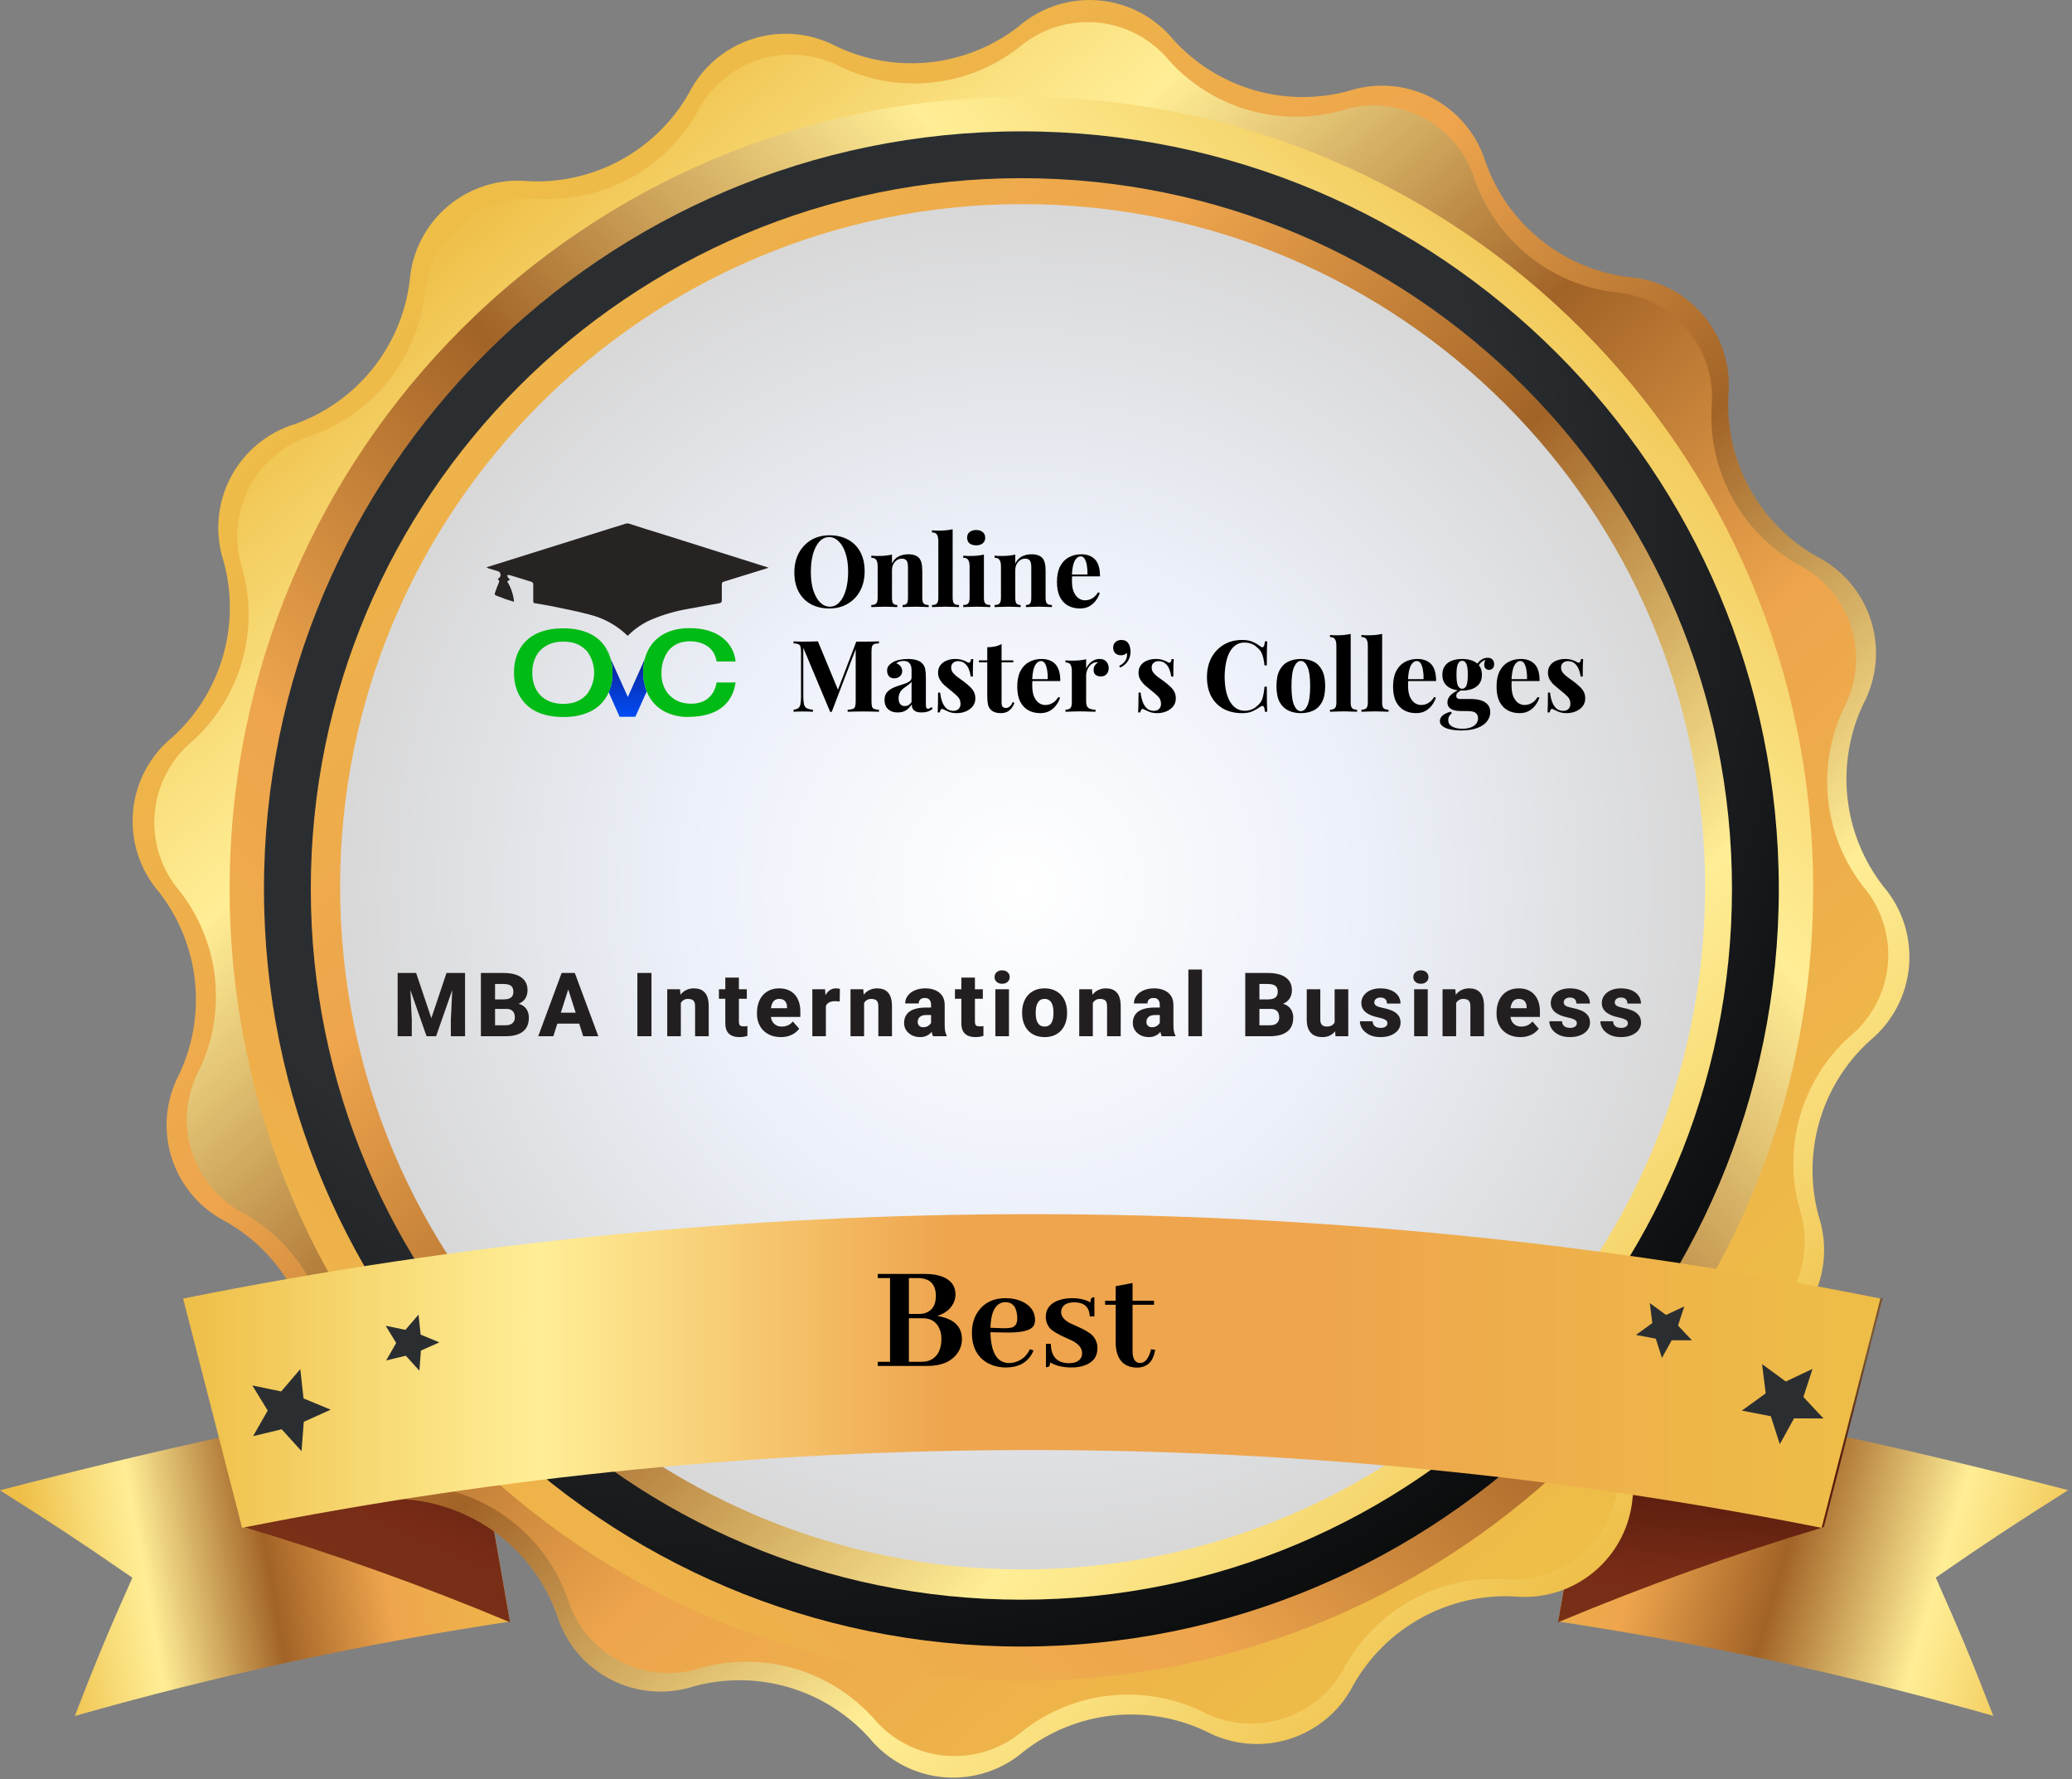
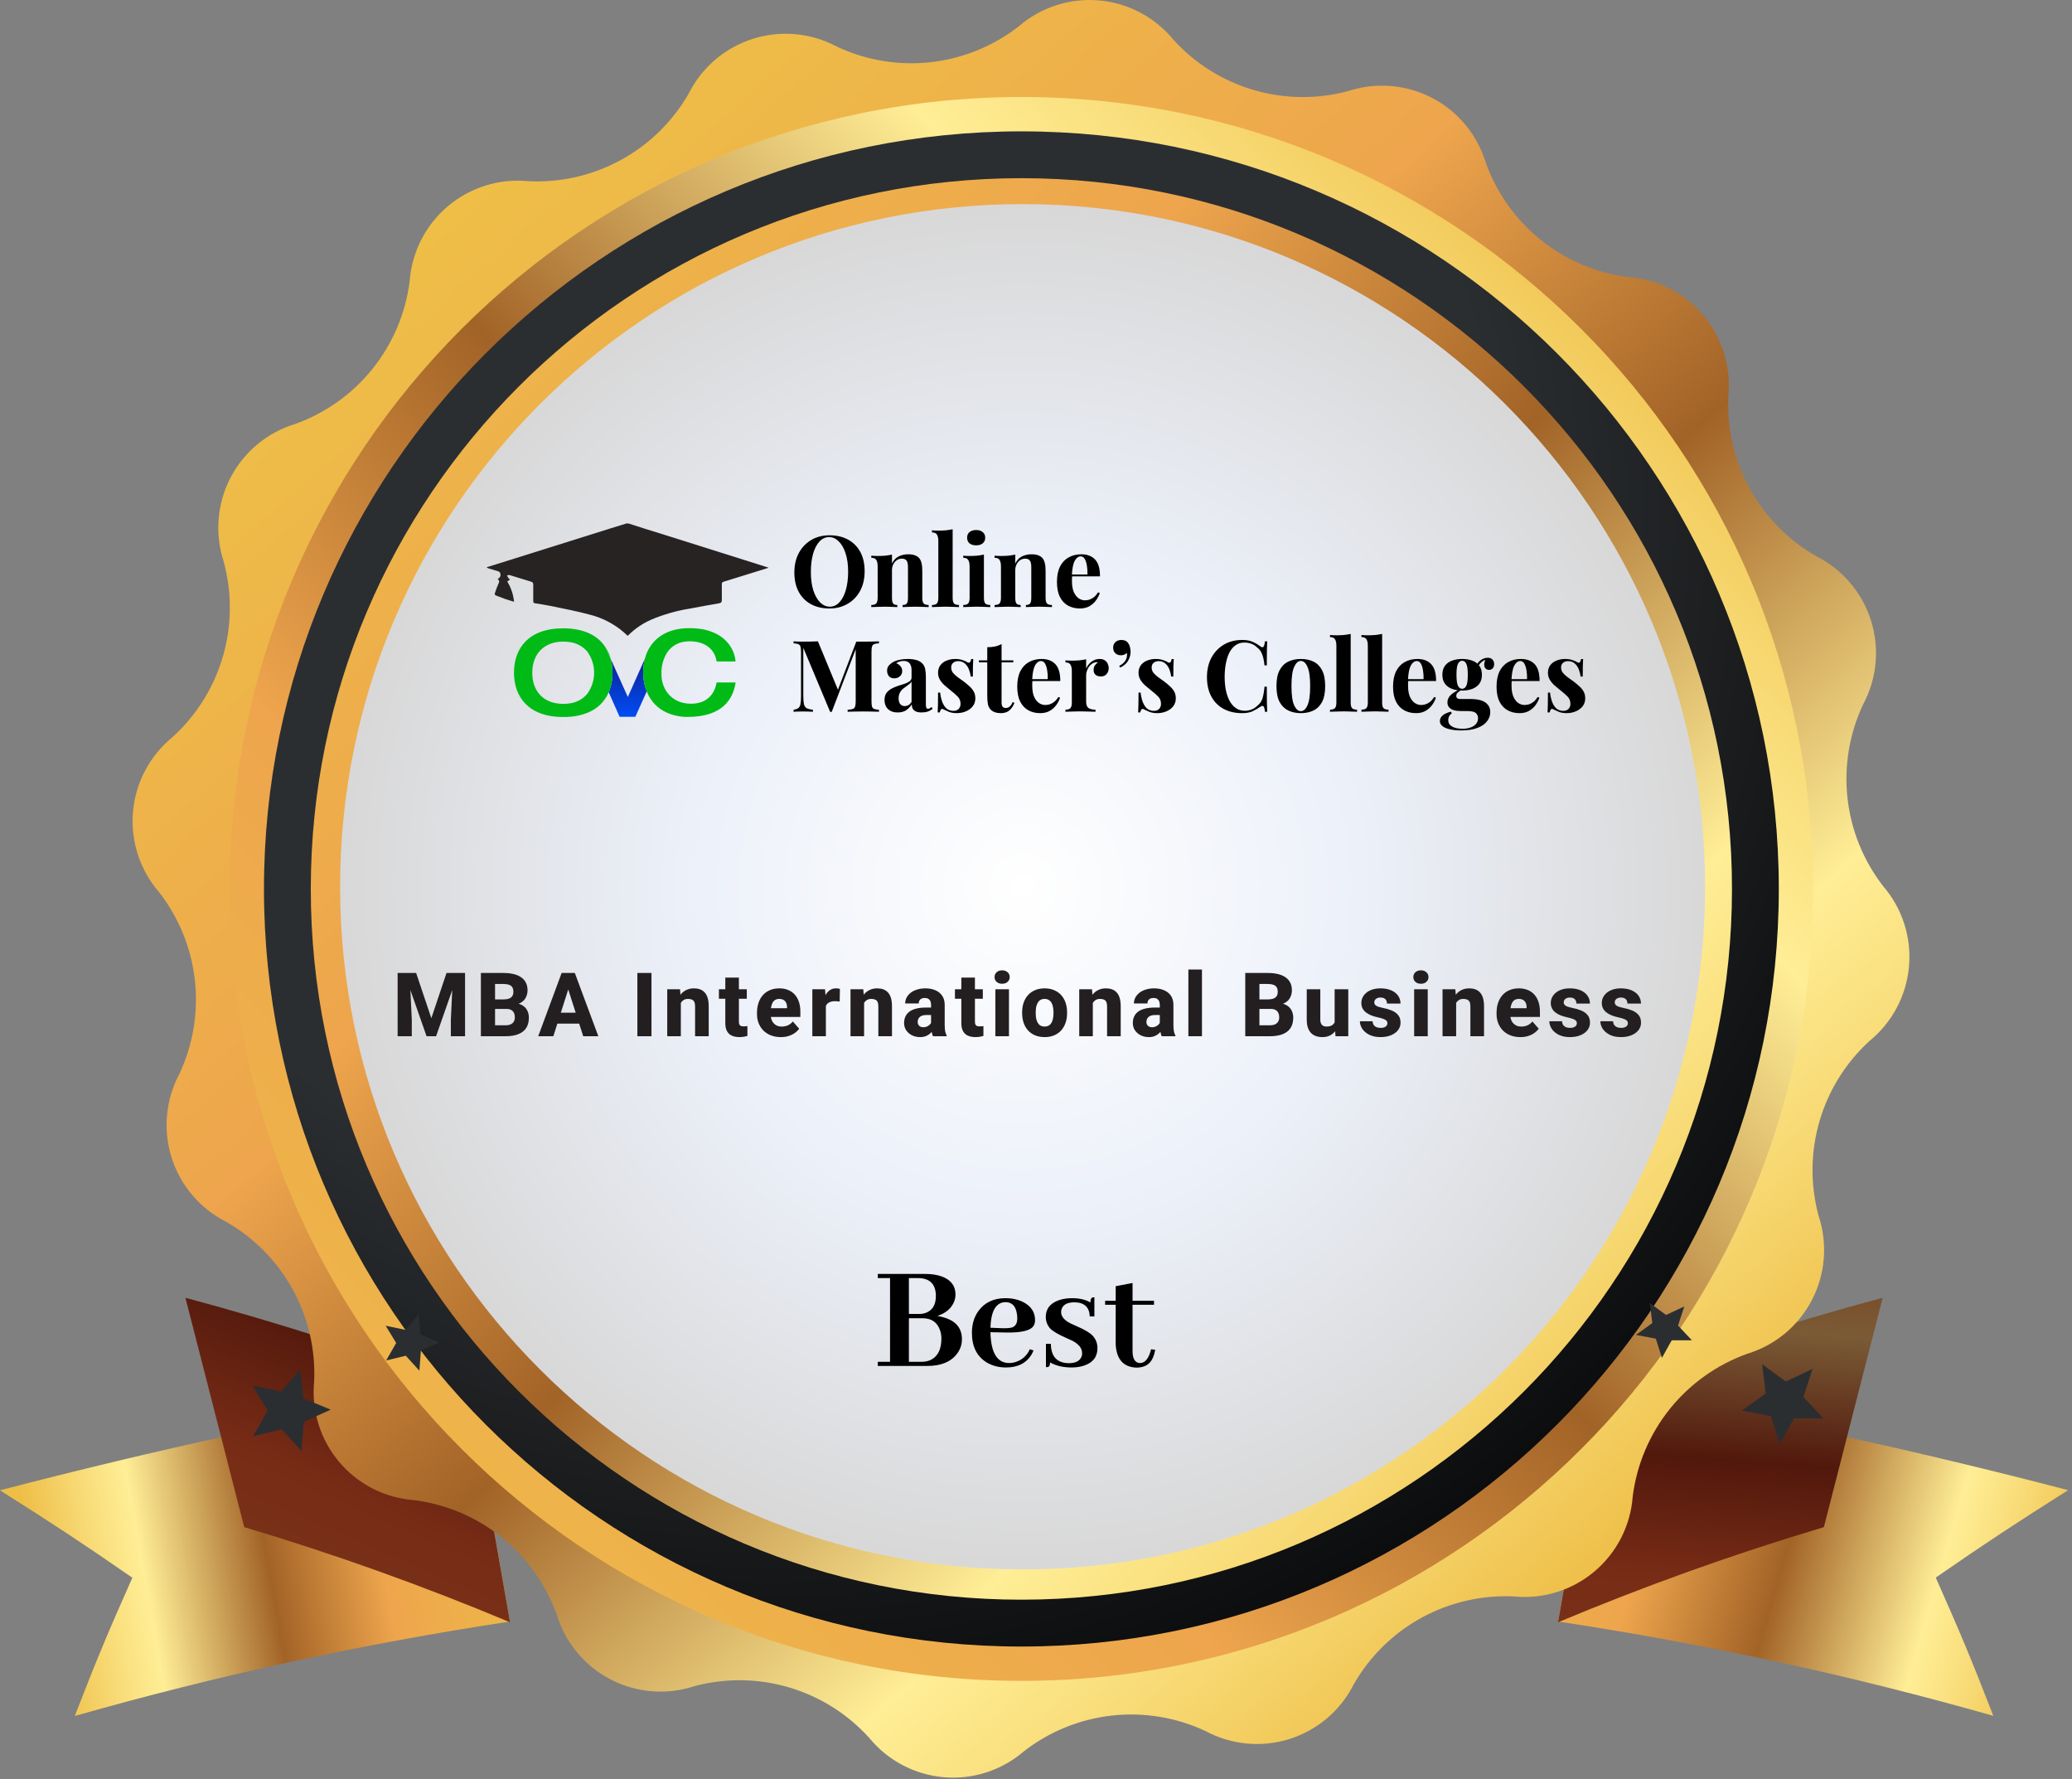
<svg xmlns="http://www.w3.org/2000/svg" width="396" height="340" viewBox="0 0 396 340" fill="none">
  <rect x="0" y="0" width="396" height="340" fill="#808080" stroke="none" />
  <g clip-path="url(#clip0_537_93)">
    <path d="M97.46 309.842C69.383 314.083 41.605 320.109 14.294 327.883C18.399 317.287 20.595 312.013 25.296 301.465C15.416 294.64 10.357 291.323 0 284.761C29.878 276.981 59.158 270.61 89.656 265.336L97.46 309.842Z" fill="url(#paint0_linear_537_93)" />
    <path d="M297.793 309.84C325.869 314.076 353.647 320.094 380.958 327.857C376.854 317.262 374.658 311.988 369.957 301.44C379.837 294.615 384.896 291.298 395.253 284.735C365.399 276.956 336.094 270.584 305.596 265.31L297.793 309.84Z" fill="url(#paint1_linear_537_93)" />
    <path d="M97.483 309.984C80.883 303.023 63.924 296.953 46.677 291.799L35.438 247.985C53.811 252.884 71.917 258.739 89.68 265.525L97.483 309.984Z" fill="url(#paint2_linear_537_93)" />
    <path d="M297.77 309.984C314.37 303.024 331.329 296.954 348.576 291.799L359.815 247.985C341.442 252.884 323.336 258.739 305.573 265.525L297.77 309.984Z" fill="url(#paint3_linear_537_93)" />
    <path d="M78.297 53.711C78.5 50.955 79.253 48.267 80.511 45.806C81.768 43.345 83.506 41.161 85.621 39.382C87.736 37.603 90.185 36.265 92.825 35.447C95.465 34.629 98.242 34.348 100.992 34.62C107.156 34.925 113.285 33.517 118.697 30.552C124.11 27.586 128.596 23.179 131.657 17.82C132.9 15.36 134.621 13.173 136.72 11.387C138.819 9.601 141.253 8.252 143.88 7.418C146.507 6.585 149.274 6.284 152.018 6.534C154.763 6.783 157.43 7.577 159.864 8.871C165.452 11.519 171.666 12.564 177.813 11.89C183.96 11.216 189.799 8.849 194.681 5.052C196.777 3.238 199.216 1.863 201.853 1.009C204.49 0.154 207.272 -0.162 210.034 0.078C212.795 0.318 215.481 1.111 217.93 2.408C220.38 3.705 222.545 5.481 224.296 7.63C228.43 12.17 233.735 15.482 239.629 17.204C245.523 18.926 251.777 18.99 257.705 17.39C260.326 16.534 263.091 16.21 265.838 16.437C268.585 16.664 271.26 17.436 273.704 18.71C276.149 19.983 278.315 21.732 280.075 23.854C281.836 25.975 283.155 28.426 283.956 31.064C286.037 36.875 289.687 41.996 294.502 45.859C299.317 49.722 305.107 52.175 311.232 52.947C313.988 53.15 316.676 53.903 319.136 55.161C321.597 56.418 323.782 58.156 325.561 60.271C327.34 62.385 328.677 64.835 329.495 67.475C330.313 70.115 330.595 72.891 330.323 75.642C330.022 81.811 331.437 87.943 334.412 93.356C337.386 98.769 341.802 103.252 347.171 106.307C349.635 107.552 351.825 109.276 353.613 111.38C355.4 113.483 356.75 115.923 357.581 118.555C358.413 121.187 358.709 123.959 358.454 126.708C358.199 129.457 357.397 132.127 356.096 134.561C353.457 140.144 352.417 146.348 353.091 152.486C353.765 158.623 356.127 164.454 359.914 169.331C361.715 171.423 363.079 173.854 363.927 176.481C364.775 179.108 365.089 181.878 364.851 184.628C364.613 187.378 363.828 190.053 362.542 192.495C361.255 194.938 359.494 197.098 357.361 198.85C352.791 202.999 349.46 208.333 347.737 214.26C346.014 220.187 345.967 226.475 347.6 232.427C348.456 235.047 348.78 237.812 348.553 240.559C348.327 243.307 347.554 245.981 346.28 248.426C345.007 250.871 343.258 253.037 341.137 254.797C339.015 256.557 336.564 257.876 333.926 258.677C328.115 260.758 322.994 264.409 319.131 269.223C315.268 274.038 312.815 279.829 312.043 285.953C311.84 288.709 311.087 291.397 309.83 293.858C308.572 296.319 306.835 298.503 304.72 300.282C302.605 302.061 300.155 303.399 297.516 304.217C294.876 305.035 292.099 305.316 289.349 305.044C283.186 304.746 277.061 306.16 271.652 309.129C266.244 312.099 261.763 316.508 258.708 321.868C257.463 324.332 255.738 326.522 253.634 328.31C251.531 330.098 249.091 331.447 246.459 332.279C243.827 333.11 241.055 333.407 238.306 333.152C235.557 332.897 232.887 332.095 230.453 330.793C224.863 328.157 218.652 327.122 212.509 327.804C206.367 328.487 200.534 330.86 195.659 334.659C193.566 336.459 191.133 337.821 188.506 338.667C185.878 339.513 183.107 339.825 180.357 339.585C177.607 339.345 174.932 338.557 172.491 337.269C170.049 335.98 167.89 334.217 166.14 332.082C162.013 327.508 156.701 324.165 150.792 322.422C144.884 320.678 138.608 320.602 132.659 322.202C130.039 323.058 127.274 323.382 124.526 323.155C121.779 322.929 119.105 322.156 116.66 320.883C114.215 319.609 112.049 317.86 110.289 315.739C108.529 313.618 107.21 311.166 106.409 308.528C104.328 302.717 100.677 297.596 95.862 293.733C91.048 289.87 85.257 287.417 79.132 286.645C76.376 286.442 73.689 285.69 71.228 284.432C68.767 283.174 66.583 281.437 64.804 279.322C63.025 277.207 61.687 274.758 60.869 272.118C60.051 269.478 59.77 266.701 60.041 263.951C60.313 257.803 58.881 251.7 55.904 246.314C52.927 240.928 48.52 236.469 43.17 233.429C40.718 232.184 38.539 230.463 36.76 228.367C34.98 226.27 33.636 223.841 32.806 221.22C31.975 218.599 31.674 215.839 31.921 213.1C32.168 210.362 32.958 207.7 34.245 205.27C36.883 199.687 37.923 193.483 37.249 187.345C36.575 181.208 34.214 175.377 30.427 170.5C28.603 168.405 27.22 165.964 26.36 163.323C25.499 160.682 25.178 157.895 25.416 155.128C25.654 152.36 26.447 149.669 27.746 147.214C29.046 144.759 30.825 142.591 32.98 140.837C37.55 136.689 40.88 131.355 42.603 125.428C44.326 119.501 44.373 113.213 42.74 107.261C41.885 104.641 41.561 101.876 41.787 99.129C42.014 96.381 42.787 93.707 44.06 91.262C45.334 88.817 47.082 86.651 49.204 84.891C51.325 83.131 53.776 81.812 56.414 81.011C62.229 78.928 67.352 75.274 71.215 70.454C75.078 65.635 77.53 59.839 78.297 53.711Z" fill="url(#paint4_linear_537_93)" />
-     <path d="M309.25 283.137C309.05 285.824 308.314 288.444 307.085 290.842C305.857 293.24 304.161 295.369 302.097 297.101C300.033 298.834 297.643 300.135 295.068 300.93C292.493 301.724 289.785 301.995 287.104 301.726C281.091 301.44 275.115 302.822 269.838 305.719C264.561 308.617 260.188 312.917 257.203 318.145C256.001 320.56 254.327 322.711 252.281 324.469C250.234 326.227 247.855 327.556 245.286 328.38C242.716 329.203 240.008 329.502 237.321 329.261C234.633 329.02 232.022 328.242 229.64 326.974C224.194 324.38 218.135 323.346 212.136 323.986C206.138 324.626 200.434 326.916 195.658 330.602C193.624 332.368 191.258 333.709 188.698 334.546C186.139 335.384 183.437 335.701 180.753 335.478C178.069 335.256 175.457 334.499 173.07 333.252C170.683 332.004 168.569 330.292 166.854 328.215C162.805 323.756 157.601 320.505 151.818 318.82C146.036 317.135 139.9 317.083 134.089 318.67C131.53 319.514 128.828 319.837 126.142 319.621C123.456 319.405 120.84 318.653 118.45 317.409C116.059 316.166 113.941 314.457 112.221 312.382C110.501 310.308 109.214 307.91 108.436 305.33C106.398 299.667 102.835 294.677 98.139 290.912C93.443 287.147 87.798 284.753 81.828 283.996C79.143 283.795 76.525 283.06 74.128 281.833C71.731 280.606 69.605 278.912 67.872 276.851C66.14 274.79 64.838 272.403 64.042 269.831C63.246 267.259 62.972 264.553 63.238 261.874C63.524 255.861 62.142 249.885 59.245 244.608C56.347 239.331 52.047 234.958 46.819 231.973C44.402 230.757 42.254 229.067 40.503 227.005C38.751 224.942 37.432 222.549 36.624 219.966C35.816 217.384 35.536 214.666 35.799 211.973C36.062 209.28 36.864 206.667 38.157 204.29C40.724 198.845 41.734 192.795 41.077 186.81C40.42 180.826 38.121 175.139 34.434 170.38C32.668 168.347 31.327 165.98 30.489 163.421C29.652 160.861 29.335 158.159 29.557 155.475C29.78 152.791 30.537 150.179 31.784 147.792C33.032 145.405 34.744 143.292 36.821 141.576C41.279 137.527 44.531 132.323 46.216 126.541C47.9 120.758 47.952 114.622 46.366 108.811C45.522 106.252 45.198 103.55 45.415 100.864C45.631 98.178 46.383 95.563 47.626 93.172C48.87 90.781 50.579 88.663 52.654 86.943C54.728 85.224 57.126 83.936 59.706 83.158C65.382 81.131 70.387 77.573 74.165 72.876C77.944 68.18 80.348 62.529 81.112 56.55C81.312 53.863 82.048 51.243 83.276 48.844C84.505 46.446 86.201 44.318 88.265 42.585C90.329 40.853 92.718 39.551 95.293 38.757C97.868 37.962 100.576 37.691 103.257 37.96C109.281 38.253 115.268 36.872 120.554 33.97C125.841 31.067 130.22 26.757 133.206 21.518C134.421 19.114 136.104 16.978 138.156 15.235C140.209 13.492 142.589 12.176 145.157 11.367C147.726 10.558 150.43 10.27 153.111 10.522C155.792 10.773 158.396 11.559 160.769 12.831C166.215 15.398 172.265 16.409 178.249 15.752C184.234 15.095 189.92 12.796 194.68 9.109C196.722 7.353 199.095 6.023 201.659 5.197C204.222 4.371 206.925 4.065 209.609 4.299C212.292 4.532 214.902 5.3 217.284 6.556C219.667 7.812 221.775 9.532 223.483 11.614C227.532 16.073 232.736 19.325 238.519 21.009C244.302 22.694 250.438 22.746 256.248 21.16C258.807 20.316 261.509 19.992 264.195 20.209C266.882 20.425 269.497 21.177 271.888 22.42C274.279 23.663 276.396 25.373 278.116 27.447C279.836 29.522 281.123 31.92 281.902 34.5C283.939 40.163 287.503 45.153 292.198 48.918C296.894 52.683 302.539 55.076 308.51 55.834C311.197 56.034 313.817 56.77 316.215 57.998C318.614 59.227 320.742 60.923 322.474 62.987C324.207 65.051 325.509 67.441 326.303 70.016C327.098 72.591 327.368 75.298 327.1 77.98C326.827 83.999 328.226 89.976 331.14 95.249C334.055 100.522 338.372 104.886 343.614 107.857C346.019 109.069 348.158 110.751 349.903 112.802C351.649 114.854 352.967 117.234 353.778 119.802C354.59 122.371 354.88 125.076 354.63 127.758C354.38 130.44 353.596 133.045 352.324 135.42C349.757 140.866 348.746 146.915 349.403 152.9C350.06 158.884 352.36 164.571 356.047 169.33C357.797 171.376 359.119 173.752 359.937 176.318C360.755 178.883 361.052 181.586 360.809 184.268C360.567 186.95 359.791 189.556 358.526 191.933C357.261 194.31 355.534 196.41 353.445 198.11C348.987 202.159 345.735 207.363 344.05 213.146C342.366 218.928 342.314 225.064 343.9 230.875C344.744 233.434 345.068 236.136 344.851 238.822C344.635 241.508 343.883 244.124 342.639 246.515C341.396 248.905 339.687 251.023 337.612 252.743C335.538 254.463 333.14 255.75 330.56 256.528C324.901 258.569 319.916 262.134 316.156 266.83C312.395 271.525 310.005 277.168 309.25 283.137Z" fill="url(#paint5_linear_537_93)" />
    <path d="M195.207 321.177C278.779 321.177 346.527 253.429 346.527 169.857C346.527 86.284 278.779 18.536 195.207 18.536C111.635 18.536 43.887 86.284 43.887 169.857C43.887 253.429 111.635 321.177 195.207 321.177Z" fill="url(#paint6_linear_537_93)" />
-     <path d="M195.207 314.615C275.155 314.615 339.965 249.804 339.965 169.857C339.965 89.909 275.155 25.099 195.207 25.099C115.259 25.099 50.449 89.909 50.449 169.857C50.449 249.804 115.259 314.615 195.207 314.615Z" fill="url(#paint7_radial_537_93)" />
+     <path d="M195.207 314.615C275.155 314.615 339.965 249.804 339.965 169.857C339.965 89.909 275.155 25.099 195.207 25.099C115.259 25.099 50.449 89.909 50.449 169.857C50.449 249.804 115.259 314.615 195.207 314.615" fill="url(#paint7_radial_537_93)" />
    <path d="M195.207 305.665C270.213 305.665 331.016 244.861 331.016 169.856C331.016 94.851 270.213 34.047 195.207 34.047C120.202 34.047 59.398 94.851 59.398 169.856C59.398 244.861 120.202 305.665 195.207 305.665Z" fill="url(#paint8_linear_537_93)" />
    <path d="M195.44 299.879C267.479 299.879 325.879 241.479 325.879 169.44C325.879 97.4 267.479 39 195.44 39C123.4 39 65 97.4 65 169.44C65 241.479 123.4 299.879 195.44 299.879Z" fill="url(#paint9_radial_537_93)" />
-     <path d="M348.141 291.937C248.491 272.113 145.913 272.113 46.264 291.937L35 248.123C142.058 226.626 252.322 226.626 359.381 248.123L348.141 291.937Z" fill="url(#paint10_linear_537_93)" />
    <path d="M182.615 247.377C182.615 247.787 182.537 248.207 182.381 248.637C181.873 249.965 180.799 250.902 179.158 251.449C179.783 251.547 180.359 251.693 180.887 251.889C182.859 252.611 183.846 253.949 183.846 255.902C183.846 256.898 183.543 257.807 182.938 258.627C181.766 260.209 179.871 261 177.254 261H167.762V260.209H170.105V244.213H167.762V243.422H176.873C178.084 243.422 179.139 243.588 180.037 243.92C181.756 244.564 182.615 245.717 182.615 247.377ZM175.525 244.213H173.709V251.068H175.672C176.219 251.068 176.707 250.971 177.137 250.775C178.289 250.268 178.865 249.213 178.865 247.611C178.846 245.385 177.732 244.252 175.525 244.213ZM176.346 251.889H173.709V260.209H176.111C176.795 260.209 177.4 260.082 177.928 259.828C179.256 259.145 179.92 257.797 179.92 255.785C179.92 255.16 179.822 254.594 179.627 254.086C179.08 252.621 177.986 251.889 176.346 251.889ZM192.166 248.812C191.951 248.812 191.727 248.842 191.492 248.9C190.105 249.33 189.373 250.932 189.295 253.705L191.551 253.793C192.371 253.812 192.996 253.764 193.426 253.646C194.09 253.412 194.422 252.836 194.422 251.918C194.422 251.586 194.393 251.264 194.334 250.951C194.1 249.525 193.377 248.812 192.166 248.812ZM197.527 258.041C197.41 258.334 197.264 258.627 197.088 258.92C196.092 260.502 194.48 261.293 192.254 261.293C190.945 261.293 189.764 261 188.709 260.414C186.736 259.262 185.75 257.348 185.75 254.672C185.75 253.031 186.17 251.635 187.01 250.482C188.201 248.861 189.92 248.051 192.166 248.051C193.396 248.051 194.5 248.285 195.477 248.754C197.039 249.535 197.82 250.697 197.82 252.24C197.82 252.67 197.723 253.041 197.527 253.354C196.941 254.252 195.184 254.672 192.254 254.613L189.295 254.555C189.295 254.574 189.295 254.594 189.295 254.613C189.393 258.5 190.584 260.443 192.869 260.443C193.299 260.443 193.719 260.375 194.129 260.238C195.359 259.848 196.258 259.037 196.824 257.807L197.527 258.041ZM204.295 260.473C205.604 260.473 206.414 260.033 206.727 259.154C206.785 258.959 206.814 258.764 206.814 258.568C206.814 257.631 206.199 256.84 204.969 256.195C204.695 256.059 204.266 255.863 203.68 255.609C202.176 254.945 201.17 254.34 200.662 253.793C200.135 253.168 199.871 252.445 199.871 251.625C199.871 250.082 200.711 249.018 202.391 248.432C203.133 248.178 203.963 248.051 204.881 248.051C206.307 248.051 207.479 248.324 208.396 248.871C208.396 248.285 208.553 247.963 208.865 247.904C208.963 247.885 209.061 247.875 209.158 247.875V251.537H208.279C208.201 249.76 207.225 248.861 205.35 248.842C204.041 248.842 203.23 249.252 202.918 250.072C202.84 250.287 202.801 250.502 202.801 250.717C202.801 251.537 203.387 252.25 204.559 252.855C204.812 252.973 205.223 253.158 205.789 253.412C207.332 254.076 208.357 254.691 208.865 255.258C209.451 255.922 209.744 256.703 209.744 257.602C209.744 259.262 208.885 260.375 207.166 260.941C206.463 261.176 205.682 261.293 204.822 261.293C203.182 261.293 201.805 260.971 200.691 260.326C200.691 260.834 200.564 261.127 200.311 261.205C200.193 261.225 200.057 261.234 199.9 261.234V256.781H200.838C200.877 259.223 202.029 260.453 204.295 260.473ZM211.209 249.311V248.549H213.23V245.766L216.453 245.15V248.549H220.555V249.311H216.453V258.188C216.453 258.383 216.463 258.578 216.482 258.773C216.619 259.887 217.098 260.443 217.918 260.443C218.875 260.424 219.568 259.545 219.998 257.807L220.789 257.924C220.672 258.529 220.516 259.047 220.32 259.477C219.773 260.707 218.729 261.322 217.186 261.322C214.725 261.225 213.406 259.76 213.23 256.928V249.311H211.209Z" fill="black" />
    <path d="M80.154 261.91L77.553 259.046L73.806 259.953L75.716 256.612L73.711 253.319L77.481 254.107L79.987 251.195L80.393 255.013L83.972 256.493L80.441 258.068L80.154 261.91Z" fill="url(#paint11_radial_537_93)" />
    <path d="M57.629 277.28L53.835 273.104L48.37 274.417L51.162 269.524L48.227 264.728L53.739 265.873L57.39 261.602L58.011 267.21L63.213 269.357L58.059 271.672L57.629 277.28Z" fill="url(#paint12_radial_537_93)" />
    <path d="M321.899 249.632L320.706 253.284L323.355 256.099H319.489L317.628 259.464L316.458 255.789L312.664 255.073L315.79 252.806L315.313 248.988L318.415 251.255L321.899 249.632Z" fill="url(#paint13_radial_537_93)" />
    <path d="M346.409 261.565L344.667 266.934L348.509 271.039L342.877 271.015L340.157 275.955L338.439 270.609L332.902 269.535L337.46 266.242L336.768 260.658L341.302 263.975L346.409 261.565Z" fill="url(#paint14_radial_537_93)" />
    <path d="M77.291 185.914H79.532L82.438 194.555L85.335 185.914H87.576L83.342 198H81.524L77.291 185.914ZM75.996 185.914H78.279L78.702 194.871V198H75.996V185.914ZM86.588 185.914H88.879V198H86.165V194.871L86.588 185.914ZM96.739 192.779H93.634L93.618 190.969H96.183C96.636 190.969 97.004 190.914 97.287 190.803C97.574 190.693 97.785 190.532 97.918 190.322C98.05 190.106 98.117 189.84 98.117 189.525C98.117 189.165 98.05 188.875 97.918 188.653C97.785 188.432 97.574 188.271 97.287 188.172C97.004 188.067 96.639 188.014 96.191 188.014H94.614V198H91.908V185.914H96.191C96.916 185.914 97.563 185.98 98.133 186.113C98.703 186.246 99.188 186.451 99.586 186.728C99.99 187.004 100.297 187.35 100.507 187.765C100.718 188.18 100.823 188.67 100.823 189.234C100.823 189.727 100.712 190.186 100.491 190.612C100.275 191.038 99.926 191.384 99.445 191.65C98.963 191.916 98.319 192.059 97.511 192.082L96.739 192.779ZM96.631 198H92.945L93.925 195.908H96.631C97.046 195.908 97.383 195.842 97.644 195.709C97.904 195.576 98.094 195.396 98.216 195.169C98.338 194.943 98.399 194.688 98.399 194.406C98.399 194.074 98.341 193.786 98.225 193.542C98.114 193.299 97.937 193.111 97.693 192.978C97.455 192.845 97.137 192.779 96.739 192.779H94.315L94.332 190.969H97.295L97.926 191.683C98.695 191.667 99.309 191.791 99.769 192.057C100.233 192.317 100.568 192.66 100.773 193.086C100.978 193.512 101.08 193.963 101.08 194.439C101.08 195.225 100.911 195.883 100.574 196.415C100.236 196.94 99.735 197.336 99.071 197.602C98.413 197.867 97.599 198 96.631 198ZM108.873 188.213L105.752 198H102.864L107.338 185.914H109.164L108.873 188.213ZM111.463 198L108.334 188.213L108.01 185.914H109.861L114.352 198H111.463ZM111.331 193.501V195.593H105.03V193.501H111.331ZM124.51 185.914V198H121.812V185.914H124.51ZM130.121 190.936V198H127.522V189.019H129.963L130.121 190.936ZM129.78 193.194L129.133 193.21C129.133 192.535 129.216 191.929 129.382 191.393C129.548 190.856 129.783 190.399 130.087 190.023C130.397 189.641 130.765 189.351 131.191 189.151C131.623 188.952 132.099 188.853 132.619 188.853C133.04 188.853 133.424 188.913 133.773 189.035C134.121 189.157 134.42 189.353 134.669 189.625C134.924 189.89 135.118 190.244 135.25 190.687C135.383 191.124 135.45 191.664 135.45 192.306V198H132.843V192.297C132.843 191.921 132.791 191.631 132.685 191.426C132.58 191.221 132.425 191.077 132.221 190.994C132.021 190.911 131.778 190.87 131.49 190.87C131.186 190.87 130.926 190.931 130.71 191.052C130.494 191.168 130.317 191.332 130.179 191.542C130.04 191.752 129.938 191.999 129.871 192.281C129.811 192.563 129.78 192.867 129.78 193.194ZM142.728 189.019V190.836H137.399V189.019H142.728ZM138.62 186.794H141.218V195.186C141.218 195.435 141.248 195.626 141.309 195.759C141.37 195.892 141.469 195.986 141.608 196.041C141.746 196.091 141.923 196.116 142.139 196.116C142.294 196.116 142.427 196.11 142.537 196.099C142.648 196.088 142.751 196.074 142.845 196.058V197.934C142.623 198.006 142.388 198.061 142.139 198.1C141.89 198.144 141.619 198.166 141.326 198.166C140.767 198.166 140.282 198.075 139.873 197.892C139.469 197.709 139.159 197.422 138.943 197.029C138.727 196.63 138.62 196.113 138.62 195.477V186.794ZM149.227 198.166C148.513 198.166 147.874 198.053 147.309 197.826C146.745 197.599 146.266 197.286 145.873 196.888C145.486 196.484 145.19 196.019 144.985 195.493C144.78 194.967 144.678 194.406 144.678 193.808V193.493C144.678 192.823 144.772 192.206 144.96 191.642C145.148 191.077 145.422 190.587 145.782 190.172C146.147 189.752 146.596 189.428 147.127 189.201C147.658 188.969 148.264 188.853 148.945 188.853C149.581 188.853 150.148 188.958 150.646 189.168C151.144 189.373 151.565 189.669 151.908 190.056C152.251 190.438 152.511 190.9 152.688 191.442C152.871 191.979 152.962 192.582 152.962 193.252V194.314H145.724V192.646H150.422V192.447C150.422 192.131 150.364 191.855 150.248 191.617C150.137 191.379 149.971 191.196 149.75 191.069C149.534 190.936 149.26 190.87 148.928 190.87C148.613 190.87 148.35 190.936 148.14 191.069C147.929 191.202 147.76 191.39 147.633 191.633C147.511 191.871 147.423 192.151 147.368 192.472C147.312 192.787 147.285 193.127 147.285 193.493V193.808C147.285 194.157 147.332 194.475 147.426 194.763C147.52 195.05 147.658 195.297 147.841 195.501C148.023 195.706 148.245 195.867 148.505 195.983C148.765 196.099 149.061 196.157 149.393 196.157C149.802 196.157 150.193 196.08 150.563 195.925C150.934 195.764 151.255 195.515 151.526 195.178L152.738 196.564C152.556 196.83 152.298 197.087 151.966 197.336C151.64 197.579 151.247 197.779 150.787 197.934C150.328 198.089 149.808 198.166 149.227 198.166ZM157.842 191.11V198H155.252V189.019H157.684L157.842 191.11ZM160.523 188.952L160.482 191.368C160.371 191.351 160.227 191.337 160.05 191.326C159.873 191.31 159.721 191.301 159.594 191.301C159.262 191.301 158.974 191.343 158.73 191.426C158.492 191.503 158.293 191.619 158.133 191.774C157.978 191.929 157.862 192.123 157.784 192.355C157.707 192.582 157.668 192.845 157.668 193.144L157.178 192.903C157.178 192.311 157.236 191.769 157.352 191.276C157.469 190.784 157.637 190.358 157.859 189.998C158.08 189.633 158.351 189.351 158.672 189.151C158.993 188.952 159.358 188.853 159.768 188.853C159.901 188.853 160.036 188.861 160.175 188.877C160.313 188.894 160.429 188.919 160.523 188.952ZM165.146 190.936V198H162.548V189.019H164.988L165.146 190.936ZM164.805 193.194L164.158 193.21C164.158 192.535 164.241 191.929 164.407 191.393C164.573 190.856 164.808 190.399 165.113 190.023C165.423 189.641 165.791 189.351 166.217 189.151C166.648 188.952 167.124 188.853 167.644 188.853C168.065 188.853 168.45 188.913 168.798 189.035C169.147 189.157 169.446 189.353 169.695 189.625C169.949 189.89 170.143 190.244 170.276 190.687C170.409 191.124 170.475 191.664 170.475 192.306V198H167.868V192.297C167.868 191.921 167.816 191.631 167.711 191.426C167.606 191.221 167.451 191.077 167.246 190.994C167.047 190.911 166.803 190.87 166.515 190.87C166.211 190.87 165.951 190.931 165.735 191.052C165.519 191.168 165.342 191.332 165.204 191.542C165.066 191.752 164.963 191.999 164.897 192.281C164.836 192.563 164.805 192.867 164.805 193.194ZM177.945 195.858V192.007C177.945 191.736 177.903 191.503 177.82 191.31C177.737 191.116 177.607 190.964 177.43 190.853C177.253 190.742 177.023 190.687 176.741 190.687C176.503 190.687 176.296 190.729 176.118 190.812C175.947 190.895 175.814 191.014 175.72 191.168C175.631 191.323 175.587 191.514 175.587 191.741H172.997C172.997 191.337 173.089 190.961 173.271 190.612C173.454 190.264 173.714 189.957 174.052 189.691C174.395 189.425 174.804 189.221 175.28 189.077C175.756 188.927 176.29 188.853 176.882 188.853C177.585 188.853 178.21 188.972 178.758 189.209C179.311 189.442 179.749 189.793 180.07 190.264C180.391 190.729 180.551 191.315 180.551 192.023V195.784C180.551 196.326 180.582 196.752 180.642 197.062C180.709 197.366 180.803 197.632 180.925 197.859V198H178.31C178.188 197.74 178.097 197.419 178.036 197.037C177.975 196.65 177.945 196.257 177.945 195.858ZM178.268 192.521L178.285 193.949H176.998C176.711 193.949 176.462 193.985 176.251 194.057C176.047 194.129 175.88 194.229 175.753 194.356C175.626 194.478 175.532 194.622 175.471 194.788C175.416 194.948 175.388 195.125 175.388 195.319C175.388 195.501 175.432 195.667 175.521 195.817C175.609 195.961 175.731 196.074 175.886 196.157C176.041 196.24 176.221 196.282 176.426 196.282C176.763 196.282 177.051 196.215 177.289 196.083C177.532 195.95 177.721 195.789 177.853 195.601C177.986 195.407 178.053 195.228 178.053 195.062L178.675 196.141C178.575 196.362 178.454 196.592 178.31 196.83C178.166 197.062 177.983 197.281 177.762 197.485C177.541 197.685 177.272 197.848 176.957 197.975C176.647 198.102 176.273 198.166 175.836 198.166C175.272 198.166 174.76 198.053 174.301 197.826C173.841 197.593 173.473 197.275 173.197 196.871C172.925 196.467 172.79 196.002 172.79 195.477C172.79 195.006 172.876 194.588 173.047 194.223C173.219 193.858 173.476 193.548 173.819 193.293C174.168 193.039 174.605 192.848 175.131 192.721C175.656 192.588 176.271 192.521 176.973 192.521H178.268ZM187.838 189.019V190.836H182.509V189.019H187.838ZM183.729 186.794H186.327V195.186C186.327 195.435 186.358 195.626 186.419 195.759C186.48 195.892 186.579 195.986 186.718 196.041C186.856 196.091 187.033 196.116 187.249 196.116C187.404 196.116 187.537 196.11 187.647 196.099C187.758 196.088 187.86 196.074 187.954 196.058V197.934C187.733 198.006 187.498 198.061 187.249 198.1C187 198.144 186.729 198.166 186.435 198.166C185.876 198.166 185.392 198.075 184.983 197.892C184.579 197.709 184.269 197.422 184.053 197.029C183.837 196.63 183.729 196.113 183.729 195.477V186.794ZM192.834 189.019V198H190.236V189.019H192.834ZM190.078 186.694C190.078 186.318 190.211 186.011 190.477 185.773C190.742 185.529 191.091 185.408 191.523 185.408C191.954 185.408 192.303 185.529 192.569 185.773C192.84 186.011 192.975 186.318 192.975 186.694C192.975 187.065 192.84 187.372 192.569 187.616C192.303 187.854 191.954 187.973 191.523 187.973C191.091 187.973 190.742 187.854 190.477 187.616C190.211 187.372 190.078 187.065 190.078 186.694ZM195.348 193.601V193.426C195.348 192.768 195.442 192.162 195.631 191.608C195.819 191.049 196.095 190.565 196.461 190.156C196.826 189.746 197.274 189.428 197.805 189.201C198.337 188.969 198.945 188.853 199.632 188.853C200.329 188.853 200.943 188.969 201.474 189.201C202.011 189.428 202.462 189.746 202.827 190.156C203.193 190.565 203.469 191.049 203.657 191.608C203.846 192.162 203.94 192.768 203.94 193.426V193.601C203.94 194.254 203.846 194.86 203.657 195.418C203.469 195.972 203.193 196.456 202.827 196.871C202.462 197.281 202.014 197.599 201.483 197.826C200.951 198.053 200.34 198.166 199.648 198.166C198.962 198.166 198.35 198.053 197.814 197.826C197.277 197.599 196.826 197.281 196.461 196.871C196.095 196.456 195.819 195.972 195.631 195.418C195.442 194.86 195.348 194.254 195.348 193.601ZM197.947 193.426V193.601C197.947 193.955 197.974 194.287 198.03 194.597C198.09 194.907 198.187 195.178 198.32 195.41C198.453 195.643 198.627 195.825 198.843 195.958C199.064 196.085 199.333 196.149 199.648 196.149C199.964 196.149 200.229 196.085 200.445 195.958C200.661 195.825 200.835 195.643 200.968 195.41C201.101 195.178 201.195 194.907 201.25 194.597C201.311 194.287 201.342 193.955 201.342 193.601V193.426C201.342 193.078 201.311 192.751 201.25 192.447C201.195 192.137 201.101 191.863 200.968 191.625C200.835 191.387 200.658 191.202 200.437 191.069C200.221 190.936 199.953 190.87 199.632 190.87C199.322 190.87 199.059 190.936 198.843 191.069C198.627 191.202 198.453 191.387 198.32 191.625C198.187 191.863 198.09 192.137 198.03 192.447C197.974 192.751 197.947 193.078 197.947 193.426ZM208.861 190.936V198H206.263V189.019H208.703L208.861 190.936ZM208.521 193.194L207.873 193.21C207.873 192.535 207.956 191.929 208.122 191.393C208.288 190.856 208.523 190.399 208.828 190.023C209.138 189.641 209.506 189.351 209.932 189.151C210.363 188.952 210.839 188.853 211.36 188.853C211.78 188.853 212.165 188.913 212.513 189.035C212.862 189.157 213.161 189.353 213.41 189.625C213.664 189.89 213.858 190.244 213.991 190.687C214.124 191.124 214.19 191.664 214.19 192.306V198H211.584V192.297C211.584 191.921 211.531 191.631 211.426 191.426C211.321 191.221 211.166 191.077 210.961 190.994C210.762 190.911 210.518 190.87 210.231 190.87C209.926 190.87 209.666 190.931 209.45 191.052C209.235 191.168 209.058 191.332 208.919 191.542C208.781 191.752 208.678 191.999 208.612 192.281C208.551 192.563 208.521 192.867 208.521 193.194ZM221.66 195.858V192.007C221.66 191.736 221.618 191.503 221.535 191.31C221.452 191.116 221.322 190.964 221.145 190.853C220.968 190.742 220.738 190.687 220.456 190.687C220.218 190.687 220.011 190.729 219.834 190.812C219.662 190.895 219.529 191.014 219.435 191.168C219.347 191.323 219.302 191.514 219.302 191.741H216.713C216.713 191.337 216.804 190.961 216.987 190.612C217.169 190.264 217.429 189.957 217.767 189.691C218.11 189.425 218.519 189.221 218.995 189.077C219.471 188.927 220.005 188.853 220.597 188.853C221.3 188.853 221.925 188.972 222.473 189.209C223.027 189.442 223.464 189.793 223.785 190.264C224.106 190.729 224.266 191.315 224.266 192.023V195.784C224.266 196.326 224.297 196.752 224.358 197.062C224.424 197.366 224.518 197.632 224.64 197.859V198H222.025C221.903 197.74 221.812 197.419 221.751 197.037C221.69 196.65 221.66 196.257 221.66 195.858ZM221.984 192.521L222 193.949H220.714C220.426 193.949 220.177 193.985 219.967 194.057C219.762 194.129 219.596 194.229 219.468 194.356C219.341 194.478 219.247 194.622 219.186 194.788C219.131 194.948 219.103 195.125 219.103 195.319C219.103 195.501 219.147 195.667 219.236 195.817C219.325 195.961 219.446 196.074 219.601 196.157C219.756 196.24 219.936 196.282 220.141 196.282C220.478 196.282 220.766 196.215 221.004 196.083C221.248 195.95 221.436 195.789 221.569 195.601C221.701 195.407 221.768 195.228 221.768 195.062L222.39 196.141C222.291 196.362 222.169 196.592 222.025 196.83C221.881 197.062 221.699 197.281 221.477 197.485C221.256 197.685 220.988 197.848 220.672 197.975C220.362 198.102 219.989 198.166 219.551 198.166C218.987 198.166 218.475 198.053 218.016 197.826C217.557 197.593 217.189 197.275 216.912 196.871C216.641 196.467 216.505 196.002 216.505 195.477C216.505 195.006 216.591 194.588 216.762 194.223C216.934 193.858 217.191 193.548 217.534 193.293C217.883 193.039 218.32 192.848 218.846 192.721C219.372 192.588 219.986 192.521 220.689 192.521H221.984ZM229.719 185.25V198H227.121V185.25H229.719ZM242.824 192.779H239.719L239.703 190.969H242.268C242.721 190.969 243.089 190.914 243.372 190.803C243.659 190.693 243.87 190.532 244.003 190.322C244.135 190.106 244.202 189.84 244.202 189.525C244.202 189.165 244.135 188.875 244.003 188.653C243.87 188.432 243.659 188.271 243.372 188.172C243.089 188.067 242.724 188.014 242.276 188.014H240.699V198H237.993V185.914H242.276C243.001 185.914 243.648 185.98 244.218 186.113C244.788 186.246 245.273 186.451 245.671 186.728C246.075 187.004 246.382 187.35 246.592 187.765C246.803 188.18 246.908 188.67 246.908 189.234C246.908 189.727 246.797 190.186 246.576 190.612C246.36 191.038 246.011 191.384 245.53 191.65C245.048 191.916 244.404 192.059 243.596 192.082L242.824 192.779ZM242.716 198H239.03L240.01 195.908H242.716C243.131 195.908 243.469 195.842 243.729 195.709C243.989 195.576 244.18 195.396 244.301 195.169C244.423 194.943 244.484 194.688 244.484 194.406C244.484 194.074 244.426 193.786 244.31 193.542C244.199 193.299 244.022 193.111 243.778 192.978C243.541 192.845 243.222 192.779 242.824 192.779H240.4L240.417 190.969H243.38L244.011 191.683C244.78 191.667 245.394 191.791 245.854 192.057C246.318 192.317 246.653 192.66 246.858 193.086C247.063 193.512 247.165 193.963 247.165 194.439C247.165 195.225 246.996 195.883 246.659 196.415C246.321 196.94 245.82 197.336 245.156 197.602C244.498 197.867 243.684 198 242.716 198ZM255.075 195.833V189.019H257.681V198H255.241L255.075 195.833ZM255.349 193.999L256.063 193.982C256.063 194.586 255.991 195.142 255.847 195.651C255.708 196.16 255.498 196.603 255.216 196.979C254.939 197.355 254.593 197.649 254.178 197.859C253.769 198.064 253.29 198.166 252.742 198.166C252.3 198.166 251.893 198.105 251.522 197.983C251.157 197.856 250.841 197.66 250.576 197.394C250.31 197.123 250.105 196.777 249.962 196.356C249.818 195.93 249.746 195.421 249.746 194.829V189.019H252.336V194.846C252.336 195.078 252.363 195.277 252.419 195.443C252.479 195.604 252.56 195.737 252.659 195.842C252.764 195.947 252.892 196.024 253.041 196.074C253.196 196.124 253.365 196.149 253.547 196.149C254.007 196.149 254.366 196.055 254.627 195.867C254.892 195.673 255.078 195.416 255.183 195.095C255.293 194.768 255.349 194.403 255.349 193.999ZM265.168 195.501C265.168 195.335 265.115 195.189 265.01 195.062C264.91 194.934 264.728 194.818 264.462 194.713C264.202 194.608 263.834 194.503 263.358 194.397C262.91 194.303 262.492 194.182 262.105 194.032C261.717 193.877 261.38 193.692 261.092 193.476C260.804 193.255 260.58 192.995 260.42 192.696C260.259 192.391 260.179 192.046 260.179 191.658C260.179 191.282 260.259 190.925 260.42 190.587C260.586 190.25 260.823 189.951 261.133 189.691C261.449 189.431 261.831 189.226 262.279 189.077C262.733 188.927 263.247 188.853 263.823 188.853C264.614 188.853 265.298 188.977 265.873 189.226C266.449 189.47 266.891 189.813 267.201 190.255C267.511 190.693 267.666 191.193 267.666 191.758H265.076C265.076 191.525 265.032 191.323 264.943 191.152C264.855 190.98 264.719 190.847 264.537 190.753C264.354 190.654 264.113 190.604 263.815 190.604C263.582 190.604 263.377 190.646 263.2 190.729C263.029 190.806 262.893 190.914 262.794 191.052C262.699 191.191 262.652 191.351 262.652 191.534C262.652 191.661 262.68 191.777 262.735 191.882C262.796 191.982 262.888 192.076 263.009 192.165C263.137 192.248 263.3 192.322 263.499 192.389C263.704 192.455 263.953 192.519 264.246 192.58C264.872 192.696 265.441 192.859 265.956 193.069C266.476 193.28 266.891 193.57 267.201 193.941C267.517 194.312 267.674 194.801 267.674 195.41C267.674 195.809 267.583 196.174 267.4 196.506C267.223 196.838 266.966 197.128 266.629 197.377C266.291 197.626 265.887 197.82 265.417 197.958C264.946 198.097 264.415 198.166 263.823 198.166C262.976 198.166 262.26 198.014 261.673 197.709C261.086 197.405 260.644 197.023 260.345 196.564C260.052 196.099 259.905 195.623 259.905 195.136H262.337C262.348 195.435 262.423 195.679 262.561 195.867C262.705 196.055 262.89 196.193 263.117 196.282C263.344 196.365 263.599 196.406 263.881 196.406C264.163 196.406 264.398 196.368 264.587 196.29C264.775 196.213 264.919 196.107 265.018 195.975C265.118 195.836 265.168 195.679 265.168 195.501ZM272.87 189.019V198H270.272V189.019H272.87ZM270.114 186.694C270.114 186.318 270.247 186.011 270.512 185.773C270.778 185.529 271.127 185.408 271.558 185.408C271.99 185.408 272.338 185.529 272.604 185.773C272.875 186.011 273.011 186.318 273.011 186.694C273.011 187.065 272.875 187.372 272.604 187.616C272.338 187.854 271.99 187.973 271.558 187.973C271.127 187.973 270.778 187.854 270.512 187.616C270.247 187.372 270.114 187.065 270.114 186.694ZM278.297 190.936V198H275.699V189.019H278.14L278.297 190.936ZM277.957 193.194L277.31 193.21C277.31 192.535 277.393 191.929 277.559 191.393C277.725 190.856 277.96 190.399 278.264 190.023C278.574 189.641 278.942 189.351 279.368 189.151C279.8 188.952 280.276 188.853 280.796 188.853C281.217 188.853 281.601 188.913 281.95 189.035C282.298 189.157 282.597 189.353 282.846 189.625C283.101 189.89 283.294 190.244 283.427 190.687C283.56 191.124 283.627 191.664 283.627 192.306V198H281.02V192.297C281.02 191.921 280.968 191.631 280.862 191.426C280.757 191.221 280.602 191.077 280.398 190.994C280.198 190.911 279.955 190.87 279.667 190.87C279.363 190.87 279.103 190.931 278.887 191.052C278.671 191.168 278.494 191.332 278.356 191.542C278.217 191.752 278.115 191.999 278.048 192.281C277.988 192.563 277.957 192.867 277.957 193.194ZM290.573 198.166C289.859 198.166 289.22 198.053 288.656 197.826C288.091 197.599 287.613 197.286 287.22 196.888C286.832 196.484 286.536 196.019 286.332 195.493C286.127 194.967 286.024 194.406 286.024 193.808V193.493C286.024 192.823 286.119 192.206 286.307 191.642C286.495 191.077 286.769 190.587 287.128 190.172C287.494 189.752 287.942 189.428 288.473 189.201C289.004 188.969 289.61 188.853 290.291 188.853C290.927 188.853 291.495 188.958 291.993 189.168C292.491 189.373 292.911 189.669 293.254 190.056C293.598 190.438 293.858 190.9 294.035 191.442C294.217 191.979 294.309 192.582 294.309 193.252V194.314H287.07V192.646H291.769V192.447C291.769 192.131 291.71 191.855 291.594 191.617C291.484 191.379 291.318 191.196 291.096 191.069C290.88 190.936 290.606 190.87 290.274 190.87C289.959 190.87 289.696 190.936 289.486 191.069C289.276 191.202 289.107 191.39 288.98 191.633C288.858 191.871 288.769 192.151 288.714 192.472C288.659 192.787 288.631 193.127 288.631 193.493V193.808C288.631 194.157 288.678 194.475 288.772 194.763C288.866 195.05 289.004 195.297 289.187 195.501C289.37 195.706 289.591 195.867 289.851 195.983C290.111 196.099 290.407 196.157 290.739 196.157C291.149 196.157 291.539 196.08 291.91 195.925C292.28 195.764 292.601 195.515 292.873 195.178L294.085 196.564C293.902 196.83 293.645 197.087 293.313 197.336C292.986 197.579 292.593 197.779 292.134 197.934C291.675 198.089 291.154 198.166 290.573 198.166ZM301.372 195.501C301.372 195.335 301.319 195.189 301.214 195.062C301.114 194.934 300.932 194.818 300.666 194.713C300.406 194.608 300.038 194.503 299.562 194.397C299.114 194.303 298.696 194.182 298.309 194.032C297.921 193.877 297.584 193.692 297.296 193.476C297.008 193.255 296.784 192.995 296.624 192.696C296.463 192.391 296.383 192.046 296.383 191.658C296.383 191.282 296.463 190.925 296.624 190.587C296.79 190.25 297.028 189.951 297.337 189.691C297.653 189.431 298.035 189.226 298.483 189.077C298.937 188.927 299.451 188.853 300.027 188.853C300.818 188.853 301.502 188.977 302.077 189.226C302.653 189.47 303.095 189.813 303.405 190.255C303.715 190.693 303.87 191.193 303.87 191.758H301.28C301.28 191.525 301.236 191.323 301.147 191.152C301.059 190.98 300.923 190.847 300.741 190.753C300.558 190.654 300.317 190.604 300.019 190.604C299.786 190.604 299.581 190.646 299.404 190.729C299.233 190.806 299.097 190.914 298.998 191.052C298.903 191.191 298.856 191.351 298.856 191.534C298.856 191.661 298.884 191.777 298.939 191.882C299 191.982 299.092 192.076 299.213 192.165C299.341 192.248 299.504 192.322 299.703 192.389C299.908 192.455 300.157 192.519 300.45 192.58C301.076 192.696 301.646 192.859 302.16 193.069C302.68 193.28 303.095 193.57 303.405 193.941C303.721 194.312 303.878 194.801 303.878 195.41C303.878 195.809 303.787 196.174 303.605 196.506C303.427 196.838 303.17 197.128 302.833 197.377C302.495 197.626 302.091 197.82 301.621 197.958C301.15 198.097 300.619 198.166 300.027 198.166C299.18 198.166 298.464 198.014 297.877 197.709C297.29 197.405 296.848 197.023 296.549 196.564C296.256 196.099 296.109 195.623 296.109 195.136H298.541C298.552 195.435 298.627 195.679 298.765 195.867C298.909 196.055 299.094 196.193 299.321 196.282C299.548 196.365 299.803 196.406 300.085 196.406C300.367 196.406 300.602 196.368 300.791 196.29C300.979 196.213 301.123 196.107 301.222 195.975C301.322 195.836 301.372 195.679 301.372 195.501ZM311.124 195.501C311.124 195.335 311.071 195.189 310.966 195.062C310.867 194.934 310.684 194.818 310.418 194.713C310.158 194.608 309.79 194.503 309.314 194.397C308.866 194.303 308.448 194.182 308.061 194.032C307.674 193.877 307.336 193.692 307.048 193.476C306.761 193.255 306.536 192.995 306.376 192.696C306.215 192.391 306.135 192.046 306.135 191.658C306.135 191.282 306.215 190.925 306.376 190.587C306.542 190.25 306.78 189.951 307.09 189.691C307.405 189.431 307.787 189.226 308.235 189.077C308.689 188.927 309.204 188.853 309.779 188.853C310.571 188.853 311.254 188.977 311.83 189.226C312.405 189.47 312.848 189.813 313.158 190.255C313.468 190.693 313.623 191.193 313.623 191.758H311.033C311.033 191.525 310.988 191.323 310.9 191.152C310.811 190.98 310.676 190.847 310.493 190.753C310.311 190.654 310.07 190.604 309.771 190.604C309.539 190.604 309.334 190.646 309.157 190.729C308.985 190.806 308.85 190.914 308.75 191.052C308.656 191.191 308.609 191.351 308.609 191.534C308.609 191.661 308.637 191.777 308.692 191.882C308.753 191.982 308.844 192.076 308.966 192.165C309.093 192.248 309.256 192.322 309.456 192.389C309.66 192.455 309.909 192.519 310.203 192.58C310.828 192.696 311.398 192.859 311.913 193.069C312.433 193.28 312.848 193.57 313.158 193.941C313.473 194.312 313.631 194.801 313.631 195.41C313.631 195.809 313.54 196.174 313.357 196.506C313.18 196.838 312.923 197.128 312.585 197.377C312.247 197.626 311.843 197.82 311.373 197.958C310.903 198.097 310.371 198.166 309.779 198.166C308.933 198.166 308.216 198.014 307.629 197.709C307.043 197.405 306.6 197.023 306.301 196.564C306.008 196.099 305.861 195.623 305.861 195.136H308.293C308.305 195.435 308.379 195.679 308.518 195.867C308.661 196.055 308.847 196.193 309.074 196.282C309.301 196.365 309.555 196.406 309.837 196.406C310.12 196.406 310.355 196.368 310.543 196.29C310.731 196.213 310.875 196.107 310.975 195.975C311.074 195.836 311.124 195.679 311.124 195.501Z" fill="#231F20" />
    <g clip-path="url(#clip1_537_93)">
      <path d="M146.9 108.484L143.218 109.632C141.566 110.143 139.914 110.662 138.255 111.166C137.964 111.261 137.957 111.459 137.957 111.692C137.957 112.672 137.957 113.658 137.957 114.616C137.957 115.083 137.804 115.215 137.396 115.281C135.512 115.609 133.627 115.946 131.75 116.304C129.248 116.711 126.802 117.415 124.465 118.401C122.859 119.102 121.393 120.092 120.143 121.324L119.954 121.485C119.721 121.273 119.503 121.061 119.277 120.864C117.366 119.203 115.089 118.023 112.633 117.422C110.217 116.764 107.736 116.311 105.276 115.792C104.279 115.587 103.275 115.441 102.264 115.273C101.994 115.229 101.907 115.112 101.914 114.827C101.914 113.79 101.914 112.752 101.914 111.714C101.933 111.584 101.9 111.451 101.823 111.344C101.745 111.238 101.629 111.166 101.499 111.144C100.124 110.735 98.756 110.289 97.373 109.873C97.213 109.866 97.052 109.891 96.9 109.946C96.974 110.122 97.059 110.293 97.155 110.457C97.254 110.556 97.364 110.642 97.483 110.713L96.944 111.115C97.668 112.289 98.114 113.614 98.247 114.988C97.577 114.776 96.995 114.608 96.42 114.404C95.845 114.199 95.379 114.009 94.856 113.812C94.601 113.717 94.484 113.585 94.594 113.307C94.801 112.656 95.044 112.017 95.321 111.393C95.51 111.02 95.321 110.845 95.103 110.582C95.282 110.538 95.438 110.428 95.539 110.273C95.641 110.118 95.68 109.931 95.649 109.748C95.605 109.434 95.503 109.252 95.219 109.164L93.378 108.608C93.233 108.576 93.101 108.499 93 108.389L94.892 107.805L116.468 101.03C117.523 100.701 118.571 100.365 119.626 100.051C119.812 99.996 120.009 99.996 120.194 100.051C122.472 100.782 124.742 101.512 127.02 102.199L146.187 108.243C146.405 108.287 146.558 108.367 146.9 108.484Z" fill="#262322" />
      <path d="M122.915 128.53C122.911 127.617 123.031 126.707 123.272 125.826L119.99 133.178L116.737 125.943C116.963 126.786 117.07 127.657 117.058 128.53C117.079 129.812 116.831 131.085 116.33 132.264L118.418 136.963H121.424L123.607 132.111C123.151 130.973 122.916 129.757 122.915 128.53Z" fill="url(#paint15_linear_537_93)" />
      <path d="M136.953 130.408H140.591C140.125 133.609 138.03 136.985 131.444 136.985C131.087 136.985 130.716 136.985 130.396 136.949C129.415 136.845 128.454 136.599 127.544 136.218C126.639 135.831 125.822 135.265 125.142 134.553C124.462 133.841 123.932 132.998 123.585 132.074C123.136 130.934 122.909 129.719 122.915 128.493C122.911 127.58 123.031 126.67 123.272 125.789C123.477 124.985 123.816 124.221 124.276 123.531C125.513 121.653 127.602 120.323 130.724 120.06H130.869C131.182 120.06 131.524 120.023 131.859 120.023C137.367 120.023 140.242 122.947 140.591 126.396H136.953C136.618 123.977 134.639 122.537 131.822 122.537C131.503 122.531 131.184 122.555 130.869 122.61C130.24 122.687 129.632 122.888 129.081 123.203C128.53 123.518 128.047 123.94 127.66 124.445C126.791 125.714 126.357 127.232 126.423 128.771C126.391 130.086 126.801 131.373 127.587 132.425C128.4 133.46 129.572 134.149 130.869 134.354C131.255 134.428 131.648 134.465 132.041 134.464C135.534 134.479 136.691 132.089 136.953 130.408Z" fill="#00BA16" />
      <path d="M115.675 123.597L116.737 125.943C116.527 125.103 116.167 124.308 115.675 123.597Z" fill="#00BA16" />
      <path d="M116.723 125.942L115.66 123.597C114.431 121.726 112.284 120.418 109.017 120.118C108.573 120.074 108.122 120.06 107.634 120.06C100.888 120.06 98.232 124.013 98.232 128.529C98.232 133.046 100.888 136.999 107.634 136.999C108.122 136.999 108.573 136.999 109.017 136.948C110.165 136.867 111.293 136.6 112.357 136.159C113.246 135.809 114.057 135.284 114.742 134.615C115.427 133.946 115.971 133.147 116.344 132.264C116.845 131.084 117.093 129.812 117.072 128.529C117.076 127.655 116.958 126.784 116.723 125.942ZM112.284 132.52C111.459 133.521 110.296 134.184 109.017 134.383C108.56 134.458 108.097 134.495 107.634 134.493C103.872 134.493 101.725 132.074 101.725 128.551C101.725 125.029 103.908 122.595 107.634 122.595C108.097 122.593 108.56 122.63 109.017 122.705C110.254 122.897 111.385 123.521 112.211 124.466C113.069 125.626 113.538 127.029 113.551 128.474C113.564 129.918 113.12 131.33 112.284 132.505V132.52Z" fill="#00BA16" />
    </g>
    <path d="M158.543 102.282C159.886 102.282 161.057 102.554 162.058 103.099C163.071 103.644 163.857 104.429 164.414 105.455C164.971 106.468 165.25 107.703 165.25 109.16C165.25 110.579 164.965 111.82 164.395 112.884C163.825 113.948 163.027 114.778 162.001 115.373C160.988 115.968 159.829 116.266 158.524 116.266C157.181 116.266 156.003 115.994 154.99 115.449C153.989 114.904 153.21 114.119 152.653 113.093C152.096 112.067 151.817 110.832 151.817 109.388C151.817 107.969 152.102 106.728 152.672 105.664C153.255 104.6 154.046 103.77 155.047 103.175C156.06 102.58 157.226 102.282 158.543 102.282ZM158.467 102.624C157.758 102.624 157.137 102.909 156.605 103.479C156.086 104.049 155.68 104.834 155.389 105.835C155.11 106.836 154.971 107.995 154.971 109.312C154.971 110.655 155.129 111.826 155.446 112.827C155.775 113.815 156.212 114.581 156.757 115.126C157.314 115.658 157.929 115.924 158.6 115.924C159.309 115.924 159.924 115.639 160.443 115.069C160.975 114.499 161.38 113.714 161.659 112.713C161.95 111.7 162.096 110.541 162.096 109.236C162.096 107.881 161.931 106.709 161.602 105.721C161.285 104.733 160.848 103.973 160.291 103.441C159.746 102.896 159.138 102.624 158.467 102.624ZM173.59 105.911C174.122 105.911 174.553 105.981 174.882 106.12C175.224 106.247 175.49 106.424 175.68 106.652C175.883 106.893 176.029 107.203 176.117 107.583C176.219 107.963 176.269 108.476 176.269 109.122V114.233C176.269 114.765 176.358 115.126 176.535 115.316C176.725 115.506 177.042 115.601 177.485 115.601V116C177.245 115.987 176.884 115.975 176.402 115.962C175.921 115.937 175.446 115.924 174.977 115.924C174.496 115.924 174.021 115.937 173.552 115.962C173.096 115.975 172.748 115.987 172.507 116V115.601C172.887 115.601 173.153 115.506 173.305 115.316C173.457 115.126 173.533 114.765 173.533 114.233V108.324C173.533 108.007 173.502 107.735 173.438 107.507C173.375 107.266 173.261 107.083 173.096 106.956C172.932 106.817 172.685 106.747 172.355 106.747C172.013 106.747 171.697 106.842 171.405 107.032C171.127 107.222 170.899 107.488 170.721 107.83C170.557 108.159 170.474 108.533 170.474 108.951V114.233C170.474 114.765 170.55 115.126 170.702 115.316C170.867 115.506 171.133 115.601 171.5 115.601V116C171.272 115.987 170.937 115.975 170.493 115.962C170.063 115.937 169.613 115.924 169.144 115.924C168.663 115.924 168.169 115.937 167.662 115.962C167.156 115.975 166.776 115.987 166.522 116V115.601C166.966 115.601 167.276 115.506 167.453 115.316C167.643 115.126 167.738 114.765 167.738 114.233V108.248C167.738 107.678 167.65 107.26 167.472 106.994C167.308 106.715 166.991 106.576 166.522 106.576V106.177C166.928 106.215 167.32 106.234 167.7 106.234C168.232 106.234 168.726 106.215 169.182 106.177C169.651 106.126 170.082 106.057 170.474 105.968V107.678C170.791 107.032 171.222 106.576 171.766 106.31C172.311 106.044 172.919 105.911 173.59 105.911ZM182.069 101.123V114.233C182.069 114.765 182.158 115.126 182.335 115.316C182.525 115.506 182.842 115.601 183.285 115.601V116C183.045 115.987 182.684 115.975 182.202 115.962C181.721 115.937 181.233 115.924 180.739 115.924C180.245 115.924 179.745 115.937 179.238 115.962C178.744 115.975 178.371 115.987 178.117 116V115.601C178.561 115.601 178.871 115.506 179.048 115.316C179.238 115.126 179.333 114.765 179.333 114.233V103.403C179.333 102.833 179.245 102.415 179.067 102.149C178.903 101.87 178.586 101.731 178.117 101.731V101.332C178.523 101.37 178.915 101.389 179.295 101.389C179.815 101.389 180.309 101.37 180.777 101.332C181.246 101.281 181.677 101.212 182.069 101.123ZM186.564 101.275C187.096 101.275 187.514 101.408 187.818 101.674C188.134 101.927 188.293 102.282 188.293 102.738C188.293 103.194 188.134 103.555 187.818 103.821C187.514 104.074 187.096 104.201 186.564 104.201C186.032 104.201 185.607 104.074 185.291 103.821C184.987 103.555 184.835 103.194 184.835 102.738C184.835 102.282 184.987 101.927 185.291 101.674C185.607 101.408 186.032 101.275 186.564 101.275ZM188.046 105.968V114.233C188.046 114.765 188.134 115.126 188.312 115.316C188.502 115.506 188.818 115.601 189.262 115.601V116C189.034 115.987 188.679 115.975 188.198 115.962C187.716 115.937 187.229 115.924 186.735 115.924C186.241 115.924 185.74 115.937 185.234 115.962C184.727 115.975 184.347 115.987 184.094 116V115.601C184.537 115.601 184.847 115.506 185.025 115.316C185.215 115.126 185.31 114.765 185.31 114.233V108.248C185.31 107.678 185.221 107.26 185.044 106.994C184.879 106.715 184.562 106.576 184.094 106.576V106.177C184.499 106.215 184.892 106.234 185.272 106.234C185.804 106.234 186.298 106.215 186.754 106.177C187.222 106.126 187.653 106.057 188.046 105.968ZM197.155 105.911C197.687 105.911 198.118 105.981 198.447 106.12C198.789 106.247 199.055 106.424 199.245 106.652C199.448 106.893 199.593 107.203 199.682 107.583C199.783 107.963 199.834 108.476 199.834 109.122V114.233C199.834 114.765 199.923 115.126 200.1 115.316C200.29 115.506 200.607 115.601 201.05 115.601V116C200.809 115.987 200.448 115.975 199.967 115.962C199.486 115.937 199.011 115.924 198.542 115.924C198.061 115.924 197.586 115.937 197.117 115.962C196.661 115.975 196.313 115.987 196.072 116V115.601C196.452 115.601 196.718 115.506 196.87 115.316C197.022 115.126 197.098 114.765 197.098 114.233V108.324C197.098 108.007 197.066 107.735 197.003 107.507C196.94 107.266 196.826 107.083 196.661 106.956C196.496 106.817 196.249 106.747 195.92 106.747C195.578 106.747 195.261 106.842 194.97 107.032C194.691 107.222 194.463 107.488 194.286 107.83C194.121 108.159 194.039 108.533 194.039 108.951V114.233C194.039 114.765 194.115 115.126 194.267 115.316C194.432 115.506 194.698 115.601 195.065 115.601V116C194.837 115.987 194.501 115.975 194.058 115.962C193.627 115.937 193.178 115.924 192.709 115.924C192.228 115.924 191.734 115.937 191.227 115.962C190.72 115.975 190.34 115.987 190.087 116V115.601C190.53 115.601 190.841 115.506 191.018 115.316C191.208 115.126 191.303 114.765 191.303 114.233V108.248C191.303 107.678 191.214 107.26 191.037 106.994C190.872 106.715 190.556 106.576 190.087 106.576V106.177C190.492 106.215 190.885 106.234 191.265 106.234C191.797 106.234 192.291 106.215 192.747 106.177C193.216 106.126 193.646 106.057 194.039 105.968V107.678C194.356 107.032 194.786 106.576 195.331 106.31C195.876 106.044 196.484 105.911 197.155 105.911ZM206.66 105.911C207.774 105.911 208.648 106.24 209.282 106.899C209.915 107.558 210.232 108.634 210.232 110.129H203.981L203.943 109.768H207.838C207.85 109.147 207.812 108.577 207.724 108.058C207.635 107.526 207.496 107.102 207.306 106.785C207.116 106.468 206.862 106.31 206.546 106.31C206.102 106.31 205.722 106.589 205.406 107.146C205.102 107.703 204.918 108.628 204.855 109.92L204.912 110.034C204.899 110.186 204.886 110.344 204.874 110.509C204.874 110.674 204.874 110.845 204.874 111.022C204.874 111.896 204.994 112.605 205.235 113.15C205.488 113.695 205.805 114.094 206.185 114.347C206.565 114.588 206.951 114.708 207.344 114.708C207.61 114.708 207.882 114.67 208.161 114.594C208.452 114.505 208.743 114.353 209.035 114.138C209.326 113.91 209.598 113.593 209.852 113.188L210.194 113.302C210.042 113.783 209.801 114.252 209.472 114.708C209.142 115.164 208.724 115.538 208.218 115.829C207.711 116.12 207.103 116.266 206.394 116.266C205.532 116.266 204.772 116.082 204.114 115.715C203.455 115.348 202.936 114.79 202.556 114.043C202.188 113.296 202.005 112.346 202.005 111.193C202.005 110.015 202.201 109.033 202.594 108.248C202.999 107.463 203.55 106.88 204.247 106.5C204.956 106.107 205.76 105.911 206.66 105.911Z" fill="black" />
    <path d="M167.986 122.548V122.928C167.581 122.941 167.277 122.991 167.074 123.08C166.871 123.156 166.732 123.308 166.656 123.536C166.593 123.751 166.561 124.093 166.561 124.562V133.986C166.561 134.442 166.593 134.784 166.656 135.012C166.732 135.24 166.871 135.392 167.074 135.468C167.277 135.544 167.581 135.595 167.986 135.62V136C167.631 135.975 167.182 135.962 166.637 135.962C166.105 135.949 165.56 135.943 165.003 135.943C164.395 135.943 163.825 135.949 163.293 135.962C162.761 135.962 162.33 135.975 162.001 136V135.62C162.432 135.595 162.755 135.544 162.97 135.468C163.198 135.392 163.35 135.24 163.426 135.012C163.502 134.784 163.54 134.442 163.54 133.986V123.707H163.673L158.961 136.019H158.657L153.527 123.783V132.884C153.527 133.581 153.565 134.119 153.641 134.499C153.717 134.866 153.882 135.132 154.135 135.297C154.401 135.449 154.813 135.557 155.37 135.62V136C155.129 135.975 154.813 135.962 154.42 135.962C154.027 135.949 153.66 135.943 153.318 135.943C153.027 135.943 152.729 135.949 152.425 135.962C152.121 135.962 151.868 135.975 151.665 136V135.62C152.07 135.557 152.374 135.449 152.577 135.297C152.78 135.145 152.913 134.898 152.976 134.556C153.052 134.201 153.09 133.72 153.09 133.112V124.562C153.09 124.093 153.052 123.751 152.976 123.536C152.913 123.308 152.773 123.156 152.558 123.08C152.355 122.991 152.058 122.941 151.665 122.928V122.548C151.868 122.561 152.121 122.573 152.425 122.586C152.729 122.599 153.027 122.605 153.318 122.605C153.863 122.605 154.395 122.599 154.914 122.586C155.446 122.573 155.915 122.561 156.32 122.548L160.31 132.181L159.835 132.618L163.654 122.605C163.869 122.605 164.091 122.605 164.319 122.605C164.547 122.605 164.775 122.605 165.003 122.605C165.56 122.605 166.105 122.599 166.637 122.586C167.182 122.573 167.631 122.561 167.986 122.548ZM171.575 136.133C171.005 136.133 170.53 136.025 170.15 135.81C169.77 135.595 169.491 135.31 169.314 134.955C169.137 134.588 169.048 134.189 169.048 133.758C169.048 133.213 169.168 132.77 169.409 132.428C169.662 132.086 169.985 131.807 170.378 131.592C170.771 131.377 171.182 131.199 171.613 131.06C172.056 130.921 172.474 130.788 172.867 130.661C173.272 130.522 173.595 130.363 173.836 130.186C174.089 129.996 174.216 129.755 174.216 129.464V127.982C174.216 127.653 174.159 127.361 174.045 127.108C173.944 126.842 173.779 126.639 173.551 126.5C173.336 126.361 173.051 126.291 172.696 126.291C172.443 126.291 172.189 126.329 171.936 126.405C171.683 126.468 171.474 126.582 171.309 126.747C171.664 126.874 171.936 127.07 172.126 127.336C172.329 127.589 172.43 127.881 172.43 128.21C172.43 128.641 172.278 128.983 171.974 129.236C171.683 129.489 171.334 129.616 170.929 129.616C170.473 129.616 170.125 129.477 169.884 129.198C169.656 128.907 169.542 128.558 169.542 128.153C169.542 127.786 169.631 127.482 169.808 127.241C169.998 127 170.258 126.772 170.587 126.557C170.942 126.354 171.366 126.196 171.86 126.082C172.367 125.968 172.911 125.911 173.494 125.911C174.077 125.911 174.602 125.974 175.071 126.101C175.54 126.215 175.932 126.43 176.249 126.747C176.54 127.038 176.73 127.399 176.819 127.83C176.908 128.248 176.952 128.78 176.952 129.426V134.594C176.952 134.911 176.984 135.132 177.047 135.259C177.11 135.373 177.218 135.43 177.37 135.43C177.484 135.43 177.592 135.398 177.693 135.335C177.807 135.272 177.927 135.196 178.054 135.107L178.244 135.43C177.978 135.658 177.668 135.835 177.313 135.962C176.971 136.076 176.585 136.133 176.154 136.133C175.685 136.133 175.312 136.07 175.033 135.943C174.754 135.804 174.552 135.62 174.425 135.392C174.311 135.164 174.254 134.898 174.254 134.594C173.95 135.075 173.583 135.455 173.152 135.734C172.721 136 172.196 136.133 171.575 136.133ZM172.924 134.917C173.177 134.917 173.405 134.86 173.608 134.746C173.823 134.619 174.026 134.417 174.216 134.138V130.243C174.102 130.433 173.944 130.604 173.741 130.756C173.538 130.908 173.323 131.066 173.095 131.231C172.867 131.383 172.645 131.554 172.43 131.744C172.227 131.934 172.063 132.168 171.936 132.447C171.809 132.726 171.746 133.061 171.746 133.454C171.746 133.948 171.854 134.315 172.069 134.556C172.284 134.797 172.569 134.917 172.924 134.917ZM182.549 125.911C183.081 125.911 183.543 125.981 183.936 126.12C184.341 126.247 184.633 126.373 184.81 126.5C185.241 126.791 185.507 126.601 185.608 125.93H186.007C185.982 126.285 185.963 126.722 185.95 127.241C185.937 127.748 185.931 128.425 185.931 129.274H185.532C185.469 128.805 185.348 128.343 185.171 127.887C184.994 127.431 184.734 127.057 184.392 126.766C184.063 126.475 183.632 126.329 183.1 126.329C182.733 126.329 182.422 126.437 182.169 126.652C181.916 126.855 181.789 127.152 181.789 127.545C181.789 127.925 181.903 128.261 182.131 128.552C182.359 128.831 182.65 129.103 183.005 129.369C183.372 129.622 183.752 129.895 184.145 130.186C184.563 130.503 184.943 130.819 185.285 131.136C185.627 131.44 185.899 131.776 186.102 132.143C186.305 132.51 186.406 132.947 186.406 133.454C186.406 134.024 186.241 134.524 185.912 134.955C185.583 135.373 185.146 135.696 184.601 135.924C184.069 136.152 183.474 136.266 182.815 136.266C182.435 136.266 182.093 136.228 181.789 136.152C181.498 136.076 181.244 135.981 181.029 135.867C180.864 135.791 180.706 135.721 180.554 135.658C180.415 135.582 180.282 135.519 180.155 135.468C180.028 135.43 179.914 135.474 179.813 135.601C179.724 135.728 179.655 135.905 179.604 136.133H179.205C179.23 135.728 179.249 135.234 179.262 134.651C179.275 134.068 179.281 133.296 179.281 132.333H179.68C179.756 133.017 179.895 133.625 180.098 134.157C180.301 134.676 180.573 135.088 180.915 135.392C181.27 135.683 181.713 135.829 182.245 135.829C182.46 135.829 182.669 135.785 182.872 135.696C183.075 135.607 183.239 135.462 183.366 135.259C183.505 135.056 183.575 134.797 183.575 134.48C183.575 133.923 183.391 133.46 183.024 133.093C182.669 132.726 182.213 132.327 181.656 131.896C181.251 131.567 180.864 131.244 180.497 130.927C180.142 130.598 179.851 130.243 179.623 129.863C179.395 129.47 179.281 129.027 179.281 128.533C179.281 127.963 179.433 127.482 179.737 127.089C180.041 126.696 180.44 126.405 180.934 126.215C181.441 126.012 181.979 125.911 182.549 125.911ZM191.42 123.061V126.177H193.662V126.557H191.42V134.233C191.42 134.613 191.49 134.885 191.629 135.05C191.769 135.202 191.978 135.278 192.256 135.278C192.484 135.278 192.712 135.196 192.94 135.031C193.168 134.854 193.371 134.556 193.548 134.138L193.871 134.309C193.669 134.879 193.358 135.348 192.94 135.715C192.535 136.082 191.978 136.266 191.268 136.266C190.85 136.266 190.483 136.209 190.166 136.095C189.85 135.994 189.584 135.835 189.368 135.62C189.09 135.341 188.906 134.999 188.817 134.594C188.729 134.176 188.684 133.638 188.684 132.979V126.557H187.088V126.177H188.684V123.669C189.216 123.669 189.704 123.625 190.147 123.536C190.603 123.435 191.028 123.276 191.42 123.061ZM199.071 125.911C200.186 125.911 201.06 126.24 201.693 126.899C202.326 127.558 202.643 128.634 202.643 130.129H196.392L196.354 129.768H200.249C200.262 129.147 200.224 128.577 200.135 128.058C200.046 127.526 199.907 127.102 199.717 126.785C199.527 126.468 199.274 126.31 198.957 126.31C198.514 126.31 198.134 126.589 197.817 127.146C197.513 127.703 197.329 128.628 197.266 129.92L197.323 130.034C197.31 130.186 197.298 130.344 197.285 130.509C197.285 130.674 197.285 130.845 197.285 131.022C197.285 131.896 197.405 132.605 197.646 133.15C197.899 133.695 198.216 134.094 198.596 134.347C198.976 134.588 199.362 134.708 199.755 134.708C200.021 134.708 200.293 134.67 200.572 134.594C200.863 134.505 201.155 134.353 201.446 134.138C201.737 133.91 202.01 133.593 202.263 133.188L202.605 133.302C202.453 133.783 202.212 134.252 201.883 134.708C201.554 135.164 201.136 135.538 200.629 135.829C200.122 136.12 199.514 136.266 198.805 136.266C197.944 136.266 197.184 136.082 196.525 135.715C195.866 135.348 195.347 134.79 194.967 134.043C194.6 133.296 194.416 132.346 194.416 131.193C194.416 130.015 194.612 129.033 195.005 128.248C195.41 127.463 195.961 126.88 196.658 126.5C197.367 126.107 198.172 125.911 199.071 125.911ZM210.168 125.911C210.573 125.911 210.902 126 211.156 126.177C211.409 126.342 211.593 126.557 211.707 126.823C211.833 127.089 211.897 127.368 211.897 127.659C211.897 128.128 211.757 128.514 211.479 128.818C211.213 129.109 210.858 129.255 210.415 129.255C209.971 129.255 209.623 129.147 209.37 128.932C209.129 128.704 209.009 128.406 209.009 128.039C209.009 127.684 209.085 127.393 209.237 127.165C209.401 126.924 209.604 126.722 209.845 126.557C209.667 126.506 209.49 126.513 209.313 126.576C209.072 126.614 208.844 126.715 208.629 126.88C208.413 127.032 208.23 127.228 208.078 127.469C207.926 127.697 207.805 127.95 207.717 128.229C207.628 128.495 207.584 128.755 207.584 129.008V134.043C207.584 134.651 207.729 135.063 208.021 135.278C208.325 135.493 208.774 135.601 209.37 135.601V136C209.078 135.987 208.654 135.975 208.097 135.962C207.539 135.937 206.957 135.924 206.349 135.924C205.842 135.924 205.329 135.937 204.81 135.962C204.29 135.975 203.898 135.987 203.632 136V135.601C204.075 135.601 204.385 135.506 204.563 135.316C204.753 135.126 204.848 134.765 204.848 134.233V128.248C204.848 127.678 204.759 127.26 204.582 126.994C204.417 126.715 204.1 126.576 203.632 126.576V126.177C204.037 126.215 204.43 126.234 204.81 126.234C205.342 126.234 205.836 126.215 206.292 126.177C206.76 126.126 207.191 126.057 207.584 125.968V127.735C207.736 127.393 207.938 127.083 208.192 126.804C208.445 126.525 208.736 126.31 209.066 126.158C209.395 125.993 209.762 125.911 210.168 125.911ZM214.306 122.282C214.623 122.282 214.895 122.339 215.123 122.453C215.351 122.567 215.528 122.732 215.655 122.947C215.794 123.124 215.896 123.359 215.959 123.65C216.035 123.941 216.073 124.233 216.073 124.524C216.073 125.157 215.908 125.746 215.579 126.291C215.262 126.823 214.762 127.247 214.078 127.564L213.907 127.222C214.262 127.07 214.578 126.836 214.857 126.519C215.136 126.202 215.3 125.879 215.351 125.55C215.414 125.271 215.414 125.005 215.351 124.752C215.072 125.056 214.705 125.208 214.249 125.208C213.806 125.208 213.445 125.081 213.166 124.828C212.887 124.562 212.748 124.201 212.748 123.745C212.748 123.302 212.894 122.947 213.185 122.681C213.489 122.415 213.863 122.282 214.306 122.282ZM220.864 125.911C221.396 125.911 221.859 125.981 222.251 126.12C222.657 126.247 222.948 126.373 223.125 126.5C223.556 126.791 223.822 126.601 223.923 125.93H224.322C224.297 126.285 224.278 126.722 224.265 127.241C224.253 127.748 224.246 128.425 224.246 129.274H223.847C223.784 128.805 223.664 128.343 223.486 127.887C223.309 127.431 223.049 127.057 222.707 126.766C222.378 126.475 221.947 126.329 221.415 126.329C221.048 126.329 220.738 126.437 220.484 126.652C220.231 126.855 220.104 127.152 220.104 127.545C220.104 127.925 220.218 128.261 220.446 128.552C220.674 128.831 220.966 129.103 221.32 129.369C221.688 129.622 222.068 129.895 222.46 130.186C222.878 130.503 223.258 130.819 223.6 131.136C223.942 131.44 224.215 131.776 224.417 132.143C224.62 132.51 224.721 132.947 224.721 133.454C224.721 134.024 224.557 134.524 224.227 134.955C223.898 135.373 223.461 135.696 222.916 135.924C222.384 136.152 221.789 136.266 221.13 136.266C220.75 136.266 220.408 136.228 220.104 136.152C219.813 136.076 219.56 135.981 219.344 135.867C219.18 135.791 219.021 135.721 218.869 135.658C218.73 135.582 218.597 135.519 218.47 135.468C218.344 135.43 218.23 135.474 218.128 135.601C218.04 135.728 217.97 135.905 217.919 136.133H217.52C217.546 135.728 217.565 135.234 217.577 134.651C217.59 134.068 217.596 133.296 217.596 132.333H217.995C218.071 133.017 218.211 133.625 218.413 134.157C218.616 134.676 218.888 135.088 219.23 135.392C219.585 135.683 220.028 135.829 220.56 135.829C220.776 135.829 220.985 135.785 221.187 135.696C221.39 135.607 221.555 135.462 221.681 135.259C221.821 135.056 221.89 134.797 221.89 134.48C221.89 133.923 221.707 133.46 221.339 133.093C220.985 132.726 220.529 132.327 219.971 131.896C219.566 131.567 219.18 131.244 218.812 130.927C218.458 130.598 218.166 130.243 217.938 129.863C217.71 129.47 217.596 129.027 217.596 128.533C217.596 127.963 217.748 127.482 218.052 127.089C218.356 126.696 218.755 126.405 219.249 126.215C219.756 126.012 220.294 125.911 220.864 125.911ZM237.4 122.282C238.236 122.282 238.92 122.409 239.452 122.662C239.997 122.903 240.478 123.188 240.896 123.517C241.15 123.707 241.34 123.732 241.466 123.593C241.606 123.441 241.701 123.093 241.751 122.548H242.188C242.163 123.042 242.144 123.644 242.131 124.353C242.119 125.05 242.112 125.981 242.112 127.146H241.675C241.612 126.563 241.53 126.069 241.428 125.664C241.327 125.246 241.188 124.879 241.01 124.562C240.833 124.245 240.58 123.96 240.25 123.707C239.934 123.39 239.566 123.156 239.148 123.004C238.73 122.852 238.293 122.776 237.837 122.776C237.153 122.776 236.571 122.96 236.089 123.327C235.608 123.682 235.215 124.169 234.911 124.79C234.62 125.411 234.405 126.114 234.265 126.899C234.126 127.672 234.056 128.476 234.056 129.312C234.056 130.161 234.126 130.978 234.265 131.763C234.417 132.536 234.645 133.226 234.949 133.834C235.266 134.442 235.671 134.923 236.165 135.278C236.659 135.633 237.242 135.81 237.913 135.81C238.331 135.81 238.749 135.734 239.167 135.582C239.598 135.417 239.965 135.183 240.269 134.879C240.763 134.499 241.099 134.03 241.276 133.473C241.454 132.903 241.587 132.149 241.675 131.212H242.112C242.112 132.415 242.119 133.391 242.131 134.138C242.144 134.873 242.163 135.493 242.188 136H241.751C241.701 135.455 241.612 135.113 241.485 134.974C241.371 134.835 241.175 134.854 240.896 135.031C240.428 135.36 239.927 135.652 239.395 135.905C238.876 136.146 238.205 136.266 237.381 136.266C236.039 136.266 234.861 135.994 233.847 135.449C232.847 134.904 232.068 134.119 231.51 133.093C230.953 132.067 230.674 130.832 230.674 129.388C230.674 127.969 230.959 126.728 231.529 125.664C232.112 124.6 232.904 123.77 233.904 123.175C234.918 122.58 236.083 122.282 237.4 122.282ZM248.612 125.911C249.537 125.911 250.347 126.082 251.044 126.424C251.741 126.766 252.285 127.317 252.678 128.077C253.071 128.837 253.267 129.844 253.267 131.098C253.267 132.352 253.071 133.359 252.678 134.119C252.285 134.866 251.741 135.411 251.044 135.753C250.347 136.095 249.537 136.266 248.612 136.266C247.713 136.266 246.908 136.095 246.199 135.753C245.502 135.411 244.951 134.866 244.546 134.119C244.153 133.359 243.957 132.352 243.957 131.098C243.957 129.844 244.153 128.837 244.546 128.077C244.951 127.317 245.502 126.766 246.199 126.424C246.908 126.082 247.713 125.911 248.612 125.911ZM248.612 126.291C248.105 126.291 247.681 126.671 247.339 127.431C246.997 128.178 246.826 129.401 246.826 131.098C246.826 132.795 246.997 134.018 247.339 134.765C247.681 135.512 248.105 135.886 248.612 135.886C249.131 135.886 249.556 135.512 249.885 134.765C250.227 134.018 250.398 132.795 250.398 131.098C250.398 129.401 250.227 128.178 249.885 127.431C249.556 126.671 249.131 126.291 248.612 126.291ZM258.144 121.123V134.233C258.144 134.765 258.232 135.126 258.41 135.316C258.6 135.506 258.916 135.601 259.36 135.601V136C259.119 135.987 258.758 135.975 258.277 135.962C257.795 135.937 257.308 135.924 256.814 135.924C256.32 135.924 255.819 135.937 255.313 135.962C254.819 135.975 254.445 135.987 254.192 136V135.601C254.635 135.601 254.945 135.506 255.123 135.316C255.313 135.126 255.408 134.765 255.408 134.233V123.403C255.408 122.833 255.319 122.415 255.142 122.149C254.977 121.87 254.66 121.731 254.192 121.731V121.332C254.597 121.37 254.99 121.389 255.37 121.389C255.889 121.389 256.383 121.37 256.852 121.332C257.32 121.281 257.751 121.212 258.144 121.123ZM264.155 121.123V134.233C264.155 134.765 264.244 135.126 264.421 135.316C264.611 135.506 264.928 135.601 265.371 135.601V136C265.131 135.987 264.77 135.975 264.288 135.962C263.807 135.937 263.319 135.924 262.825 135.924C262.331 135.924 261.831 135.937 261.324 135.962C260.83 135.975 260.457 135.987 260.203 136V135.601C260.647 135.601 260.957 135.506 261.134 135.316C261.324 135.126 261.419 134.765 261.419 134.233V123.403C261.419 122.833 261.331 122.415 261.153 122.149C260.989 121.87 260.672 121.731 260.203 121.731V121.332C260.609 121.37 261.001 121.389 261.381 121.389C261.901 121.389 262.395 121.37 262.863 121.332C263.332 121.281 263.763 121.212 264.155 121.123ZM270.896 125.911C272.011 125.911 272.885 126.24 273.518 126.899C274.151 127.558 274.468 128.634 274.468 130.129H268.217L268.179 129.768H272.074C272.087 129.147 272.049 128.577 271.96 128.058C271.871 127.526 271.732 127.102 271.542 126.785C271.352 126.468 271.099 126.31 270.782 126.31C270.339 126.31 269.959 126.589 269.642 127.146C269.338 127.703 269.154 128.628 269.091 129.92L269.148 130.034C269.135 130.186 269.123 130.344 269.11 130.509C269.11 130.674 269.11 130.845 269.11 131.022C269.11 131.896 269.23 132.605 269.471 133.15C269.724 133.695 270.041 134.094 270.421 134.347C270.801 134.588 271.187 134.708 271.58 134.708C271.846 134.708 272.118 134.67 272.397 134.594C272.688 134.505 272.98 134.353 273.271 134.138C273.562 133.91 273.835 133.593 274.088 133.188L274.43 133.302C274.278 133.783 274.037 134.252 273.708 134.708C273.379 135.164 272.961 135.538 272.454 135.829C271.947 136.12 271.339 136.266 270.63 136.266C269.769 136.266 269.009 136.082 268.35 135.715C267.691 135.348 267.172 134.79 266.792 134.043C266.425 133.296 266.241 132.346 266.241 131.193C266.241 130.015 266.437 129.033 266.83 128.248C267.235 127.463 267.786 126.88 268.483 126.5C269.192 126.107 269.997 125.911 270.896 125.911ZM279.254 139.572C278.469 139.572 277.766 139.502 277.145 139.363C276.537 139.236 276.056 139.034 275.701 138.755C275.359 138.489 275.188 138.16 275.188 137.767C275.188 137.374 275.366 137.02 275.72 136.703C276.075 136.399 276.601 136.158 277.297 135.981L277.468 136.285C277.228 136.475 277.05 136.678 276.936 136.893C276.835 137.121 276.784 137.355 276.784 137.596C276.784 138.128 277.025 138.533 277.506 138.812C278 139.103 278.665 139.249 279.501 139.249C280.071 139.249 280.578 139.173 281.021 139.021C281.477 138.869 281.832 138.641 282.085 138.337C282.351 138.033 282.484 137.659 282.484 137.216C282.484 136.836 282.345 136.513 282.066 136.247C281.788 135.994 281.23 135.867 280.394 135.867H279.216C278.697 135.867 278.241 135.81 277.848 135.696C277.468 135.582 277.171 135.405 276.955 135.164C276.74 134.911 276.632 134.594 276.632 134.214C276.632 133.682 276.841 133.213 277.259 132.808C277.677 132.403 278.298 132.023 279.121 131.668L279.311 131.82C279.071 131.972 278.843 132.137 278.627 132.314C278.425 132.479 278.323 132.694 278.323 132.96C278.323 133.365 278.577 133.568 279.083 133.568H281.154C281.851 133.568 282.472 133.65 283.016 133.815C283.574 133.98 284.011 134.252 284.327 134.632C284.657 134.999 284.821 135.481 284.821 136.076C284.821 136.697 284.619 137.273 284.213 137.805C283.821 138.337 283.213 138.761 282.389 139.078C281.566 139.407 280.521 139.572 279.254 139.572ZM279.444 131.953C278.722 131.953 278.076 131.845 277.506 131.63C276.936 131.415 276.487 131.085 276.157 130.642C275.828 130.199 275.663 129.629 275.663 128.932C275.663 128.235 275.828 127.665 276.157 127.222C276.487 126.766 276.936 126.437 277.506 126.234C278.076 126.019 278.722 125.911 279.444 125.911C280.166 125.911 280.812 126.019 281.382 126.234C281.952 126.437 282.402 126.766 282.731 127.222C283.061 127.665 283.225 128.235 283.225 128.932C283.225 129.629 283.061 130.199 282.731 130.642C282.402 131.085 281.952 131.415 281.382 131.63C280.812 131.845 280.166 131.953 279.444 131.953ZM279.444 131.611C279.786 131.611 280.052 131.421 280.242 131.041C280.432 130.648 280.527 129.945 280.527 128.932C280.527 127.919 280.432 127.222 280.242 126.842C280.052 126.449 279.786 126.253 279.444 126.253C279.115 126.253 278.849 126.449 278.646 126.842C278.456 127.222 278.361 127.919 278.361 128.932C278.361 129.945 278.456 130.648 278.646 131.041C278.849 131.421 279.115 131.611 279.444 131.611ZM282.408 127.545L282.028 127.412C282.218 126.918 282.522 126.506 282.94 126.177C283.371 125.848 283.833 125.683 284.327 125.683C284.733 125.683 285.037 125.797 285.239 126.025C285.455 126.24 285.562 126.525 285.562 126.88C285.562 127.26 285.461 127.545 285.258 127.735C285.056 127.912 284.828 128.001 284.574 128.001C284.359 128.001 284.156 127.925 283.966 127.773C283.789 127.621 283.688 127.393 283.662 127.089C283.637 126.772 283.745 126.367 283.985 125.873L284.118 125.987C283.637 126.164 283.276 126.373 283.035 126.614C282.795 126.842 282.586 127.152 282.408 127.545ZM290.675 125.911C291.79 125.911 292.664 126.24 293.297 126.899C293.931 127.558 294.247 128.634 294.247 130.129H287.996L287.958 129.768H291.853C291.866 129.147 291.828 128.577 291.739 128.058C291.651 127.526 291.511 127.102 291.321 126.785C291.131 126.468 290.878 126.31 290.561 126.31C290.118 126.31 289.738 126.589 289.421 127.146C289.117 127.703 288.934 128.628 288.87 129.92L288.927 130.034C288.915 130.186 288.902 130.344 288.889 130.509C288.889 130.674 288.889 130.845 288.889 131.022C288.889 131.896 289.01 132.605 289.25 133.15C289.504 133.695 289.82 134.094 290.2 134.347C290.58 134.588 290.967 134.708 291.359 134.708C291.625 134.708 291.898 134.67 292.176 134.594C292.468 134.505 292.759 134.353 293.05 134.138C293.342 133.91 293.614 133.593 293.867 133.188L294.209 133.302C294.057 133.783 293.817 134.252 293.487 134.708C293.158 135.164 292.74 135.538 292.233 135.829C291.727 136.12 291.119 136.266 290.409 136.266C289.548 136.266 288.788 136.082 288.129 135.715C287.471 135.348 286.951 134.79 286.571 134.043C286.204 133.296 286.02 132.346 286.02 131.193C286.02 130.015 286.217 129.033 286.609 128.248C287.015 127.463 287.566 126.88 288.262 126.5C288.972 126.107 289.776 125.911 290.675 125.911ZM299.11 125.911C299.642 125.911 300.104 125.981 300.497 126.12C300.902 126.247 301.193 126.373 301.371 126.5C301.801 126.791 302.067 126.601 302.169 125.93H302.568C302.542 126.285 302.523 126.722 302.511 127.241C302.498 127.748 302.492 128.425 302.492 129.274H302.093C302.029 128.805 301.909 128.343 301.732 127.887C301.554 127.431 301.295 127.057 300.953 126.766C300.623 126.475 300.193 126.329 299.661 126.329C299.293 126.329 298.983 126.437 298.73 126.652C298.476 126.855 298.35 127.152 298.35 127.545C298.35 127.925 298.464 128.261 298.692 128.552C298.92 128.831 299.211 129.103 299.566 129.369C299.933 129.622 300.313 129.895 300.706 130.186C301.124 130.503 301.504 130.819 301.846 131.136C302.188 131.44 302.46 131.776 302.663 132.143C302.865 132.51 302.967 132.947 302.967 133.454C302.967 134.024 302.802 134.524 302.473 134.955C302.143 135.373 301.706 135.696 301.162 135.924C300.63 136.152 300.034 136.266 299.376 136.266C298.996 136.266 298.654 136.228 298.35 136.152C298.058 136.076 297.805 135.981 297.59 135.867C297.425 135.791 297.267 135.721 297.115 135.658C296.975 135.582 296.842 135.519 296.716 135.468C296.589 135.43 296.475 135.474 296.374 135.601C296.285 135.728 296.215 135.905 296.165 136.133H295.766C295.791 135.728 295.81 135.234 295.823 134.651C295.835 134.068 295.842 133.296 295.842 132.333H296.241C296.317 133.017 296.456 133.625 296.659 134.157C296.861 134.676 297.134 135.088 297.476 135.392C297.83 135.683 298.274 135.829 298.806 135.829C299.021 135.829 299.23 135.785 299.433 135.696C299.635 135.607 299.8 135.462 299.927 135.259C300.066 135.056 300.136 134.797 300.136 134.48C300.136 133.923 299.952 133.46 299.585 133.093C299.23 132.726 298.774 132.327 298.217 131.896C297.811 131.567 297.425 131.244 297.058 130.927C296.703 130.598 296.412 130.243 296.184 129.863C295.956 129.47 295.842 129.027 295.842 128.533C295.842 127.963 295.994 127.482 296.298 127.089C296.602 126.696 297.001 126.405 297.495 126.215C298.001 126.012 298.54 125.911 299.11 125.911Z" fill="black" />
  </g>
  <defs>
    <linearGradient id="paint0_linear_537_93" x1="7.207" y1="304.52" x2="104.237" y2="287.434" gradientUnits="userSpaceOnUse">
      <stop stop-color="#EEBE47" />
      <stop offset="0.12" stop-color="#F8DB77" />
      <stop offset="0.21" stop-color="#FFEE96" />
      <stop offset="0.45" stop-color="#A26327" />
      <stop offset="0.67" stop-color="#EEA54D" />
      <stop offset="1" stop-color="#EEBE47" />
    </linearGradient>
    <linearGradient id="paint1_linear_537_93" x1="394.227" y1="311.296" x2="277.413" y2="277.123" gradientUnits="userSpaceOnUse">
      <stop stop-color="#EEBE47" />
      <stop offset="0.12" stop-color="#F8DB77" />
      <stop offset="0.21" stop-color="#FFEE96" />
      <stop offset="0.45" stop-color="#A26327" />
      <stop offset="0.67" stop-color="#EEA54D" />
      <stop offset="1" stop-color="#EEBE47" />
    </linearGradient>
    <linearGradient id="paint2_linear_537_93" x1="98.724" y1="204.84" x2="46.797" y2="324.159" gradientUnits="userSpaceOnUse">
      <stop stop-color="#793A19" />
      <stop offset="0.01" stop-color="#793C1B" />
      <stop offset="0.21" stop-color="#7A5B36" />
      <stop offset="0.45" stop-color="#51180C" />
      <stop offset="0.67" stop-color="#782C16" />
      <stop offset="1" stop-color="#793A19" />
    </linearGradient>
    <linearGradient id="paint3_linear_537_93" x1="332.277" y1="231.734" x2="324.545" y2="336.472" gradientUnits="userSpaceOnUse">
      <stop stop-color="#793A19" />
      <stop offset="0.01" stop-color="#793C1B" />
      <stop offset="0.21" stop-color="#7A5B36" />
      <stop offset="0.45" stop-color="#51180C" />
      <stop offset="0.67" stop-color="#782C16" />
      <stop offset="1" stop-color="#793A19" />
    </linearGradient>
    <linearGradient id="paint4_linear_537_93" x1="308.416" y1="299.245" x2="84.12" y2="42.805" gradientUnits="userSpaceOnUse">
      <stop stop-color="#EEBE47" />
      <stop offset="0.12" stop-color="#F8DB77" />
      <stop offset="0.21" stop-color="#FFEE96" />
      <stop offset="0.45" stop-color="#A26327" />
      <stop offset="0.67" stop-color="#EEA54D" />
      <stop offset="1" stop-color="#EEBE47" />
    </linearGradient>
    <linearGradient id="paint5_linear_537_93" x1="84.811" y1="43.64" x2="303.594" y2="293.756" gradientUnits="userSpaceOnUse">
      <stop stop-color="#EEBE47" />
      <stop offset="0.12" stop-color="#F8DB77" />
      <stop offset="0.21" stop-color="#FFEE96" />
      <stop offset="0.45" stop-color="#A26327" />
      <stop offset="0.67" stop-color="#EEA54D" />
      <stop offset="1" stop-color="#EEBE47" />
    </linearGradient>
    <linearGradient id="paint6_linear_537_93" x1="313.93" y1="49.416" x2="55.604" y2="311.488" gradientUnits="userSpaceOnUse">
      <stop stop-color="#EEBE47" />
      <stop offset="0.12" stop-color="#F8DB77" />
      <stop offset="0.21" stop-color="#FFEE96" />
      <stop offset="0.45" stop-color="#A26327" />
      <stop offset="0.67" stop-color="#EEA54D" />
      <stop offset="1" stop-color="#EEBE47" />
    </linearGradient>
    <radialGradient id="paint7_radial_537_93" cx="0" cy="0" r="1" gradientUnits="userSpaceOnUse" gradientTransform="translate(146.835 97.859) scale(269.112 269.112)">
      <stop stop-color="#2B2E31" />
      <stop offset="0.52" stop-color="#2B2E31" />
      <stop offset="1" />
    </radialGradient>
    <linearGradient id="paint8_linear_537_93" x1="310.804" y1="285.429" x2="63.312" y2="37.937" gradientUnits="userSpaceOnUse">
      <stop stop-color="#EEBE47" />
      <stop offset="0.12" stop-color="#F8DB77" />
      <stop offset="0.21" stop-color="#FFEE96" />
      <stop offset="0.45" stop-color="#A26327" />
      <stop offset="0.67" stop-color="#EEA54D" />
      <stop offset="1" stop-color="#EEBE47" />
    </linearGradient>
    <radialGradient id="paint9_radial_537_93" cx="0" cy="0" r="1" gradientUnits="userSpaceOnUse" gradientTransform="translate(195.44 169.44) scale(130.44)">
      <stop stop-color="white" />
      <stop offset="0.5" stop-color="#ECF0F9" />
      <stop offset="1" stop-color="#D8D8D8" />
    </radialGradient>
    <linearGradient id="paint10_linear_537_93" x1="35" y1="261.988" x2="359.381" y2="261.988" gradientUnits="userSpaceOnUse">
      <stop stop-color="#EEBE47" />
      <stop offset="0.12" stop-color="#F8DB77" />
      <stop offset="0.21" stop-color="#FFEE96" />
      <stop offset="0.45" stop-color="#EEA54E" />
      <stop offset="0.67" stop-color="#EEA54D" />
      <stop offset="1" stop-color="#EEBE47" />
    </linearGradient>
    <radialGradient id="paint11_radial_537_93" cx="0" cy="0" r="1" gradientUnits="userSpaceOnUse" gradientTransform="translate(99.918 225.668) rotate(17.21) scale(97.197 97.197)">
      <stop stop-color="#2B2E31" />
      <stop offset="0.52" stop-color="#2B2E31" />
      <stop offset="1" />
    </radialGradient>
    <radialGradient id="paint12_radial_537_93" cx="0" cy="0" r="1" gradientUnits="userSpaceOnUse" gradientTransform="translate(86.531 224.296) rotate(17.21) scale(142.061 142.061)">
      <stop stop-color="#2B2E31" />
      <stop offset="0.52" stop-color="#2B2E31" />
      <stop offset="1" />
    </radialGradient>
    <radialGradient id="paint13_radial_537_93" cx="0" cy="0" r="1" gradientUnits="userSpaceOnUse" gradientTransform="translate(280.604 250.394) rotate(-102.49) scale(97.197 97.198)">
      <stop stop-color="#2B2E31" />
      <stop offset="0.52" stop-color="#2B2E31" />
      <stop offset="1" />
    </radialGradient>
    <radialGradient id="paint14_radial_537_93" cx="0" cy="0" r="1" gradientUnits="userSpaceOnUse" gradientTransform="translate(286.052 262.729) rotate(-102.49) scale(142.061 142.061)">
      <stop stop-color="#2B2E31" />
      <stop offset="0.52" stop-color="#2B2E31" />
      <stop offset="1" />
    </radialGradient>
    <linearGradient id="paint15_linear_537_93" x1="119.961" y1="125.855" x2="119.961" y2="145.28" gradientUnits="userSpaceOnUse">
      <stop stop-color="#0D2398" />
      <stop offset="0.57" stop-color="#004CF4" />
      <stop offset="1" stop-color="#34A0FF" />
    </linearGradient>
    <clipPath id="clip0_537_93">
      <rect width="396" height="340" fill="white" />
    </clipPath>
    <clipPath id="clip1_537_93">
      <rect width="202" height="37" fill="white" transform="translate(93 100)" />
    </clipPath>
  </defs>
</svg>